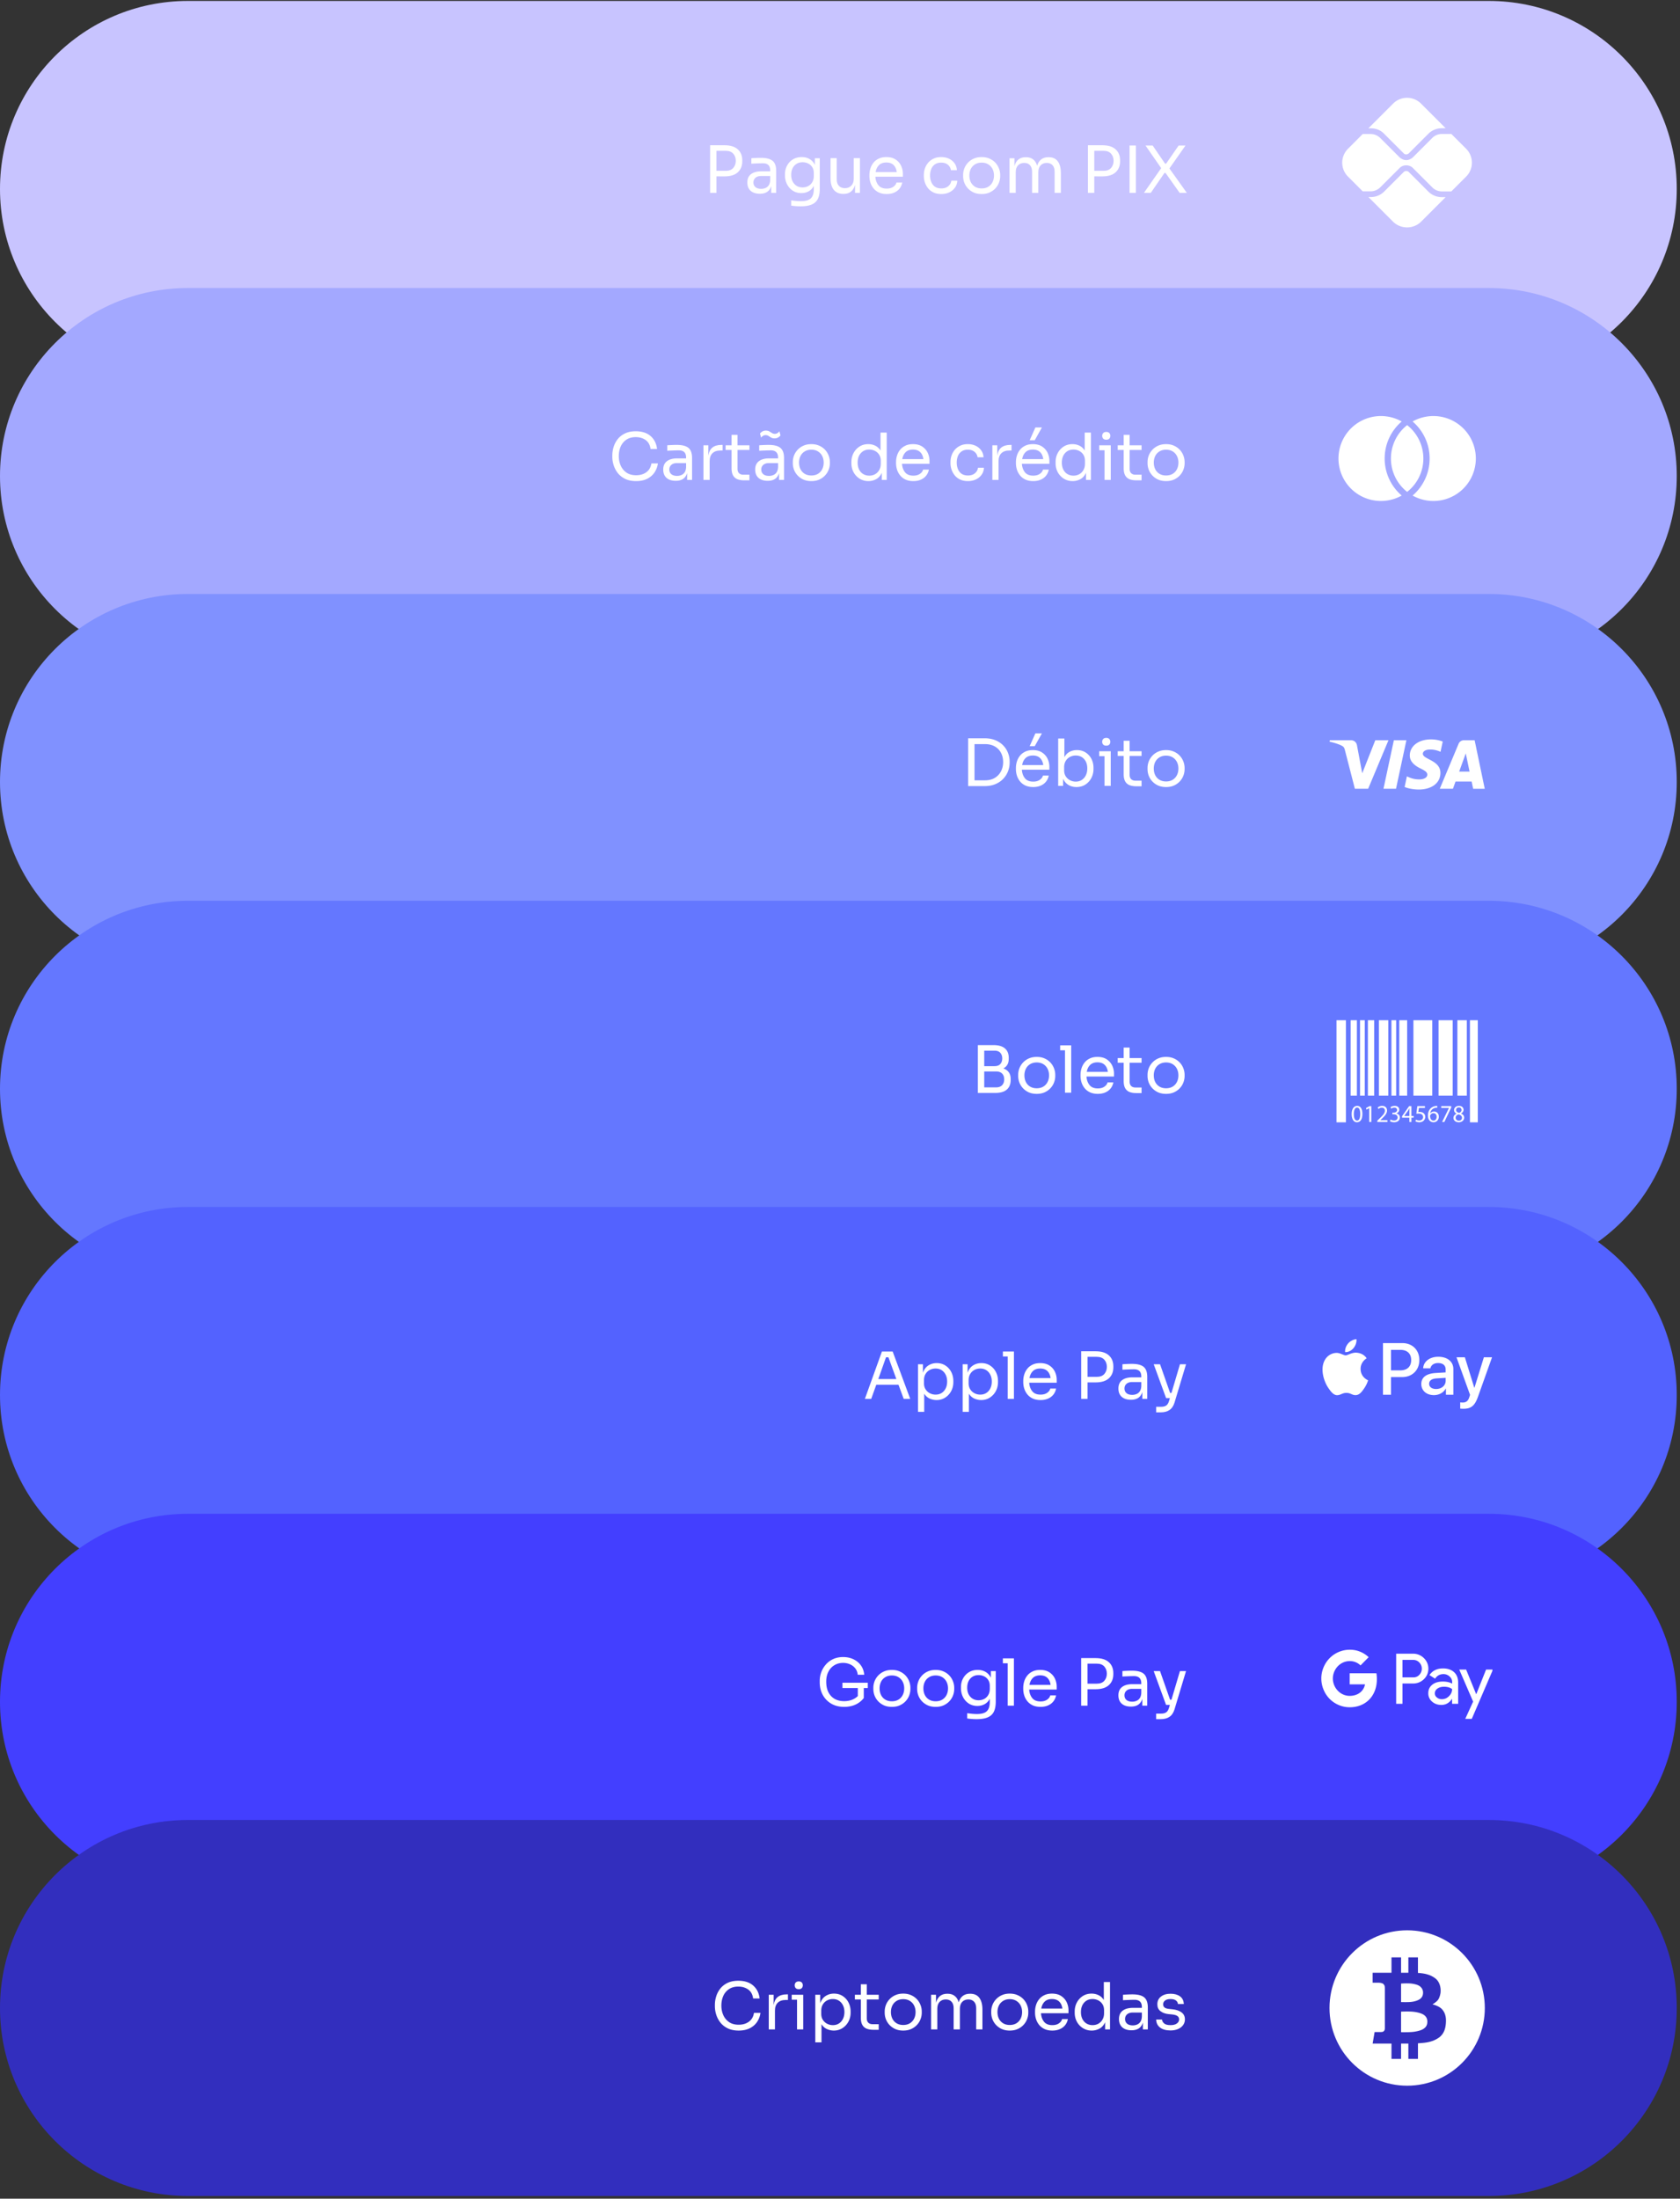
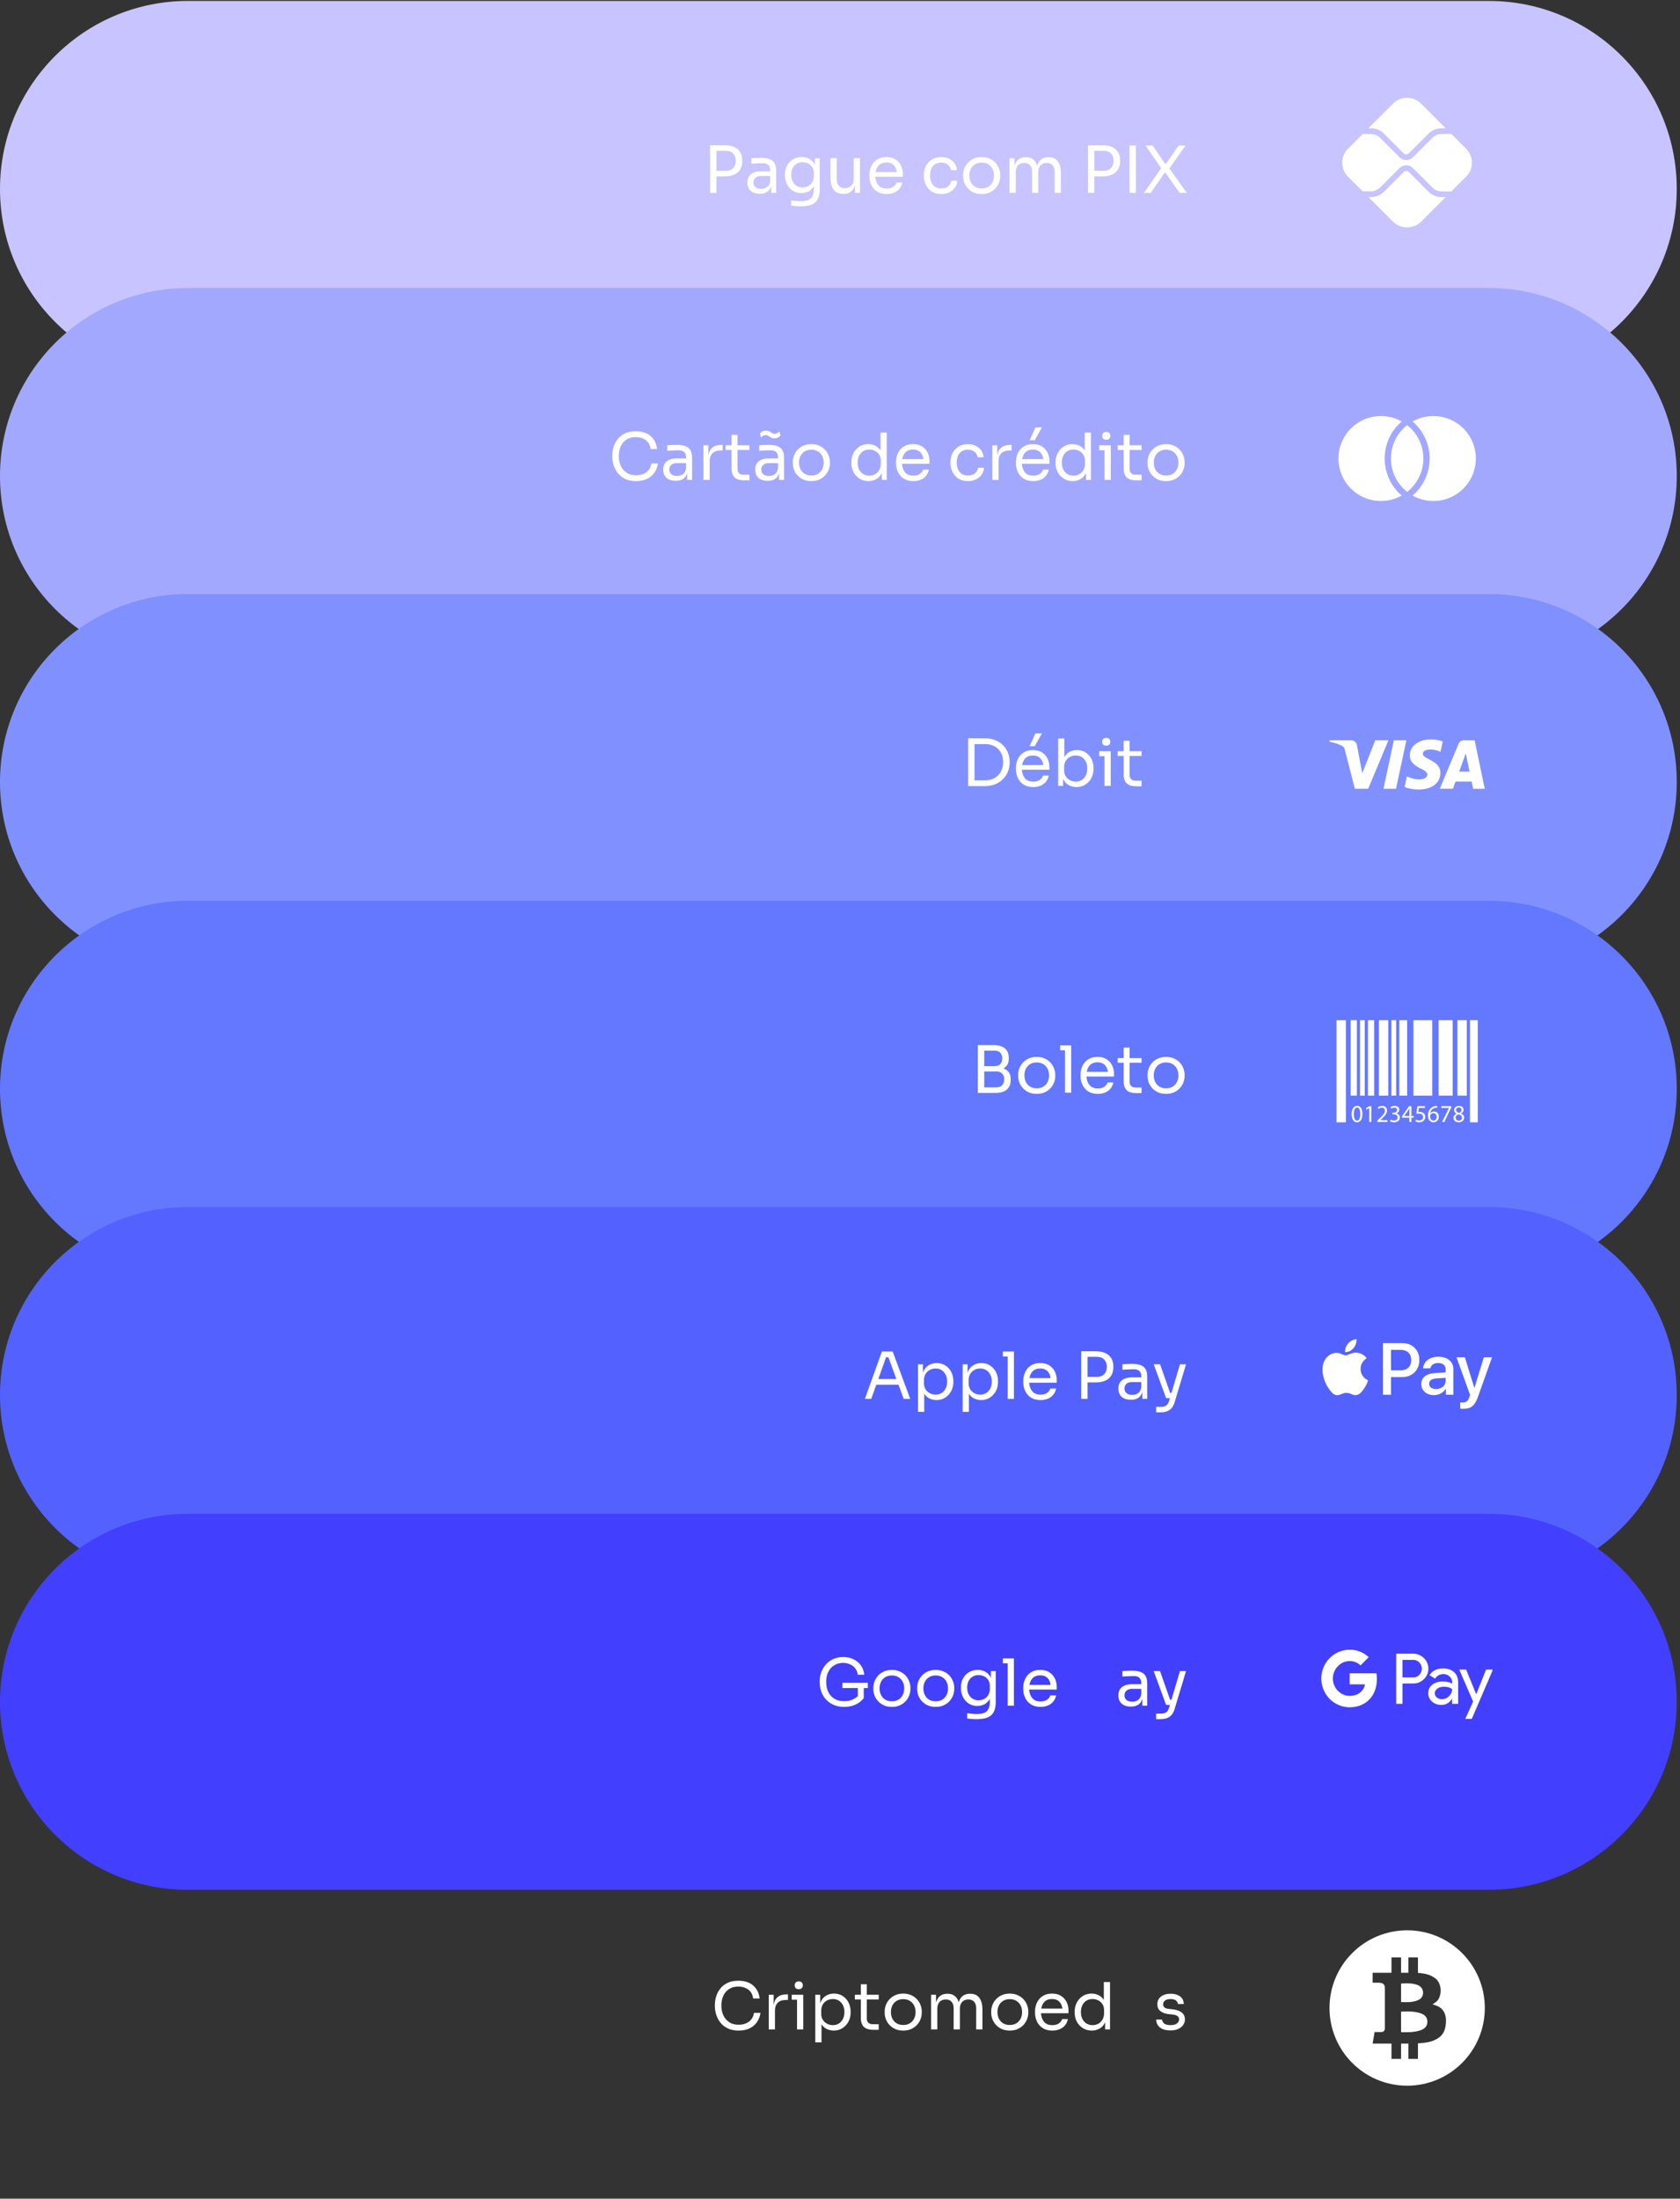
<svg xmlns="http://www.w3.org/2000/svg" width="863" height="1129" version="1.2" viewBox="0 0 647.25 846.75">
  <rect x="0" y="0" width="647.25" height="846.75" fill="#333333" stroke="none" />
  <defs>
    <clipPath id="a">
      <path d="M0 .363h646v144.813H0Zm0 0" />
    </clipPath>
    <clipPath id="b">
      <path d="M72.406.363h501.188C613.582.363 646 32.781 646 72.77c0 39.988-32.418 72.406-72.406 72.406H72.406C32.418 145.176 0 112.758 0 72.77 0 32.78 32.418.363 72.406.363Zm0 0" />
    </clipPath>
    <clipPath id="d">
      <path d="M0 .363h646v144.813H0Zm0 0" />
    </clipPath>
    <clipPath id="e">
      <path d="M72.406.363h501.188C613.582.363 646 32.781 646 72.77c0 39.988-32.418 72.406-72.406 72.406H72.406C32.418 145.176 0 112.758 0 72.77 0 32.78 32.418.363 72.406.363Zm0 0" />
    </clipPath>
    <clipPath id="c">
      <path d="M0 0h646v146H0z" />
    </clipPath>
    <clipPath id="f">
      <path d="M0 110.918h646V255.73H0Zm0 0" />
    </clipPath>
    <clipPath id="g">
      <path d="M72.406 110.918h501.188c39.988 0 72.406 32.418 72.406 72.406 0 39.988-32.418 72.406-72.406 72.406H72.406C32.418 255.73 0 223.313 0 183.324c0-39.988 32.418-72.406 72.406-72.406Zm0 0" />
    </clipPath>
    <clipPath id="i">
      <path d="M0 .918h646V145.73H0Zm0 0" />
    </clipPath>
    <clipPath id="j">
      <path d="M72.406.918h501.188C613.582.918 646 33.336 646 73.324c0 39.989-32.418 72.406-72.406 72.406H72.406C32.418 145.73 0 113.313 0 73.324 0 33.336 32.418.918 72.406.918Zm0 0" />
    </clipPath>
    <clipPath id="h">
      <path d="M0 0h646v146H0z" />
    </clipPath>
    <clipPath id="k">
      <path d="M0 228.746h646v144.809H0Zm0 0" />
    </clipPath>
    <clipPath id="l">
      <path d="M72.406 228.746h501.188c39.988 0 72.406 32.414 72.406 72.402 0 39.993-32.418 72.407-72.406 72.407H72.406C32.418 373.555 0 341.14 0 301.148c0-39.988 32.418-72.402 72.406-72.402Zm0 0" />
    </clipPath>
    <clipPath id="n">
      <path d="M0 .746h646v144.809H0Zm0 0" />
    </clipPath>
    <clipPath id="o">
      <path d="M72.406.746h501.188C613.582.746 646 33.16 646 73.148c0 39.993-32.418 72.407-72.406 72.407H72.406C32.418 145.555 0 113.14 0 73.148 0 33.16 32.418.746 72.406.746Zm0 0" />
    </clipPath>
    <clipPath id="m">
      <path d="M0 0h646v146H0z" />
    </clipPath>
    <clipPath id="p">
      <path d="M0 346.902h646v144.813H0Zm0 0" />
    </clipPath>
    <clipPath id="q">
      <path d="M72.406 346.902h501.188c39.988 0 72.406 32.418 72.406 72.407 0 39.988-32.418 72.406-72.406 72.406H72.406C32.418 491.715 0 459.297 0 419.309c0-39.989 32.418-72.407 72.406-72.407Zm0 0" />
    </clipPath>
    <clipPath id="s">
      <path d="M0 .902h646v144.813H0Zm0 0" />
    </clipPath>
    <clipPath id="t">
      <path d="M72.406.902h501.188C613.582.902 646 33.32 646 73.31c0 39.988-32.418 72.406-72.406 72.406H72.406C32.418 145.715 0 113.297 0 73.309 0 33.32 32.418.902 72.406.902Zm0 0" />
    </clipPath>
    <clipPath id="r">
      <path d="M0 0h646v146H0z" />
    </clipPath>
    <clipPath id="u">
      <path d="M0 464.82h646v144.813H0Zm0 0" />
    </clipPath>
    <clipPath id="v">
      <path d="M72.406 464.82h501.188c39.988 0 72.406 32.418 72.406 72.407 0 39.988-32.418 72.406-72.406 72.406H72.406C32.418 609.633 0 577.215 0 537.227c0-39.989 32.418-72.407 72.406-72.407Zm0 0" />
    </clipPath>
    <clipPath id="x">
      <path d="M0 .82h646v144.813H0Zm0 0" />
    </clipPath>
    <clipPath id="y">
      <path d="M72.406.82h501.188C613.582.82 646 33.238 646 73.227c0 39.988-32.418 72.406-72.406 72.406H72.406C32.418 145.633 0 113.215 0 73.227 0 33.238 32.418.82 72.406.82Zm0 0" />
    </clipPath>
    <clipPath id="w">
      <path d="M0 0h646v146H0z" />
    </clipPath>
    <clipPath id="z">
      <path d="M0 582.98h646v144.813H0Zm0 0" />
    </clipPath>
    <clipPath id="A">
      <path d="M72.406 582.98h501.188c39.988 0 72.406 32.418 72.406 72.407 0 39.988-32.418 72.406-72.406 72.406H72.406C32.418 727.793 0 695.375 0 655.387c0-39.989 32.418-72.407 72.406-72.407Zm0 0" />
    </clipPath>
    <clipPath id="C">
      <path d="M0 .98h646v144.813H0Zm0 0" />
    </clipPath>
    <clipPath id="D">
      <path d="M72.406.98h501.188C613.582.98 646 33.398 646 73.387c0 39.988-32.418 72.406-72.406 72.406H72.406C32.418 145.793 0 113.375 0 73.387 0 33.398 32.418.98 72.406.98Zm0 0" />
    </clipPath>
    <clipPath id="B">
      <path d="M0 0h646v146H0z" />
    </clipPath>
    <clipPath id="E">
      <path d="M0 700.898h646v144.809H0Zm0 0" />
    </clipPath>
    <clipPath id="F">
      <path d="M72.406 700.898h501.188c39.988 0 72.406 32.418 72.406 72.407 0 39.988-32.418 72.402-72.406 72.402H72.406C32.418 845.707 0 813.293 0 773.305c0-39.989 32.418-72.407 72.406-72.407Zm0 0" />
    </clipPath>
    <clipPath id="H">
      <path d="M0 .898h646v144.809H0Zm0 0" />
    </clipPath>
    <clipPath id="I">
-       <path d="M72.406.898h501.188C613.582.898 646 33.316 646 73.305c0 39.988-32.418 72.402-72.406 72.402H72.406C32.418 145.707 0 113.293 0 73.305 0 33.316 32.418.898 72.406.898Zm0 0" />
-     </clipPath>
+       </clipPath>
    <clipPath id="G">
      <path d="M0 0h646v146H0z" />
    </clipPath>
    <clipPath id="J">
      <path d="M512.223 284h59.93v21h-59.93Zm0 0" />
    </clipPath>
    <clipPath id="K">
      <path d="M509.063 635h65.921v27h-65.922Zm0 0" />
    </clipPath>
    <clipPath id="L">
      <path d="M509.156 515H575v28h-65.844Zm0 0" />
    </clipPath>
    <clipPath id="M">
      <path d="M517.113 37.668h50.196v50.191h-50.196Zm0 0" />
    </clipPath>
    <clipPath id="N">
      <path d="M514.906 392H519v41h-4.094Zm0 0" />
    </clipPath>
    <clipPath id="O">
      <path d="M566 392h3.594v41H566Zm0 0" />
    </clipPath>
    <clipPath id="P">
      <path d="M512.215 743.387h59.93v59.93h-59.93Zm0 0" />
    </clipPath>
  </defs>
  <g clip-path="url(#a)">
    <g clip-path="url(#b)">
      <g clip-path="url(#c)">
        <g clip-path="url(#d)">
          <g clip-path="url(#e)">
            <path d="M0 .363h645.996v144.813H0Zm0 0" style="stroke:none;fill-rule:nonzero;fill:#c8c4ff;fill-opacity:1" />
          </g>
        </g>
      </g>
    </g>
  </g>
  <g clip-path="url(#f)">
    <g clip-path="url(#g)">
      <g clip-path="url(#h)" transform="translate(0 110)">
        <g clip-path="url(#i)">
          <g clip-path="url(#j)">
            <path d="M0 .918h645.996V145.73H0Zm0 0" style="stroke:none;fill-rule:nonzero;fill:#a3a8ff;fill-opacity:1" />
          </g>
        </g>
      </g>
    </g>
  </g>
  <g clip-path="url(#k)">
    <g clip-path="url(#l)">
      <g clip-path="url(#m)" transform="translate(0 228)">
        <g clip-path="url(#n)">
          <g clip-path="url(#o)">
            <path d="M0 .746h645.996v144.809H0Zm0 0" style="stroke:none;fill-rule:nonzero;fill:#8091ff;fill-opacity:1" />
          </g>
        </g>
      </g>
    </g>
  </g>
  <g clip-path="url(#p)">
    <g clip-path="url(#q)">
      <g clip-path="url(#r)" transform="translate(0 346)">
        <g clip-path="url(#s)">
          <g clip-path="url(#t)">
            <path d="M0 .902h645.996v144.813H0Zm0 0" style="stroke:none;fill-rule:nonzero;fill:#6477ff;fill-opacity:1" />
          </g>
        </g>
      </g>
    </g>
  </g>
  <g clip-path="url(#u)">
    <g clip-path="url(#v)">
      <g clip-path="url(#w)" transform="translate(0 464)">
        <g clip-path="url(#x)">
          <g clip-path="url(#y)">
            <path d="M0 .82h645.996v144.813H0Zm0 0" style="stroke:none;fill-rule:nonzero;fill:#5362ff;fill-opacity:1" />
          </g>
        </g>
      </g>
    </g>
  </g>
  <g clip-path="url(#z)">
    <g clip-path="url(#A)">
      <g clip-path="url(#B)" transform="translate(0 582)">
        <g clip-path="url(#C)">
          <g clip-path="url(#D)">
            <path d="M0 .98h645.996v144.813H0Zm0 0" style="stroke:none;fill-rule:nonzero;fill:#433fff;fill-opacity:1" />
          </g>
        </g>
      </g>
    </g>
  </g>
  <g clip-path="url(#E)">
    <g clip-path="url(#F)">
      <g clip-path="url(#G)" transform="translate(0 700)">
        <g clip-path="url(#H)">
          <g clip-path="url(#I)">
            <path d="M0 .898h645.996v144.809H0Zm0 0" style="stroke:none;fill-rule:nonzero;fill:#322ebe;fill-opacity:1" />
          </g>
        </g>
      </g>
    </g>
  </g>
  <g clip-path="url(#J)">
    <path d="m534.93 285.086-7.828 18.68h-5.11l-3.847-14.907c-.239-.918-.442-1.254-1.153-1.644-1.164-.63-3.078-1.219-4.77-1.586l.118-.543h8.222c1.047 0 1.993.7 2.227 1.902l2.035 10.813 5.028-12.715Zm20.011 12.578c.024-4.93-6.816-5.195-6.765-7.402.011-.672.648-1.383 2.047-1.563.691-.094 2.601-.16 4.765.832l.848-3.957c-1.164-.426-2.66-.828-4.52-.828-4.777 0-8.136 2.54-8.168 6.176-.03 2.687 2.399 4.187 4.235 5.082 1.879.914 2.512 1.5 2.504 2.32-.012 1.254-1.504 1.805-2.89 1.828-2.43.04-3.84-.656-4.966-1.18l-.875 4.094c1.125.52 3.215.97 5.375.993 5.074 0 8.395-2.512 8.41-6.395m12.614 6.102h4.468l-3.898-18.68h-4.129a2.2 2.2 0 0 0-2.055 1.367l-7.246 17.313h5.07l1.008-2.79h6.2Zm-5.39-6.621 2.542-7.012 1.465 7.012Zm-20.33-12.06-4 18.68h-4.831l4-18.68Zm0 0" style="stroke:none;fill-rule:nonzero;fill:#fff;fill-opacity:1" />
  </g>
  <g clip-path="url(#K)">
    <path d="M519.988 644.406v4.262h5.899a5.118 5.118 0 0 1-.75 1.91 5.107 5.107 0 0 1-1.434 1.461c-.984.676-2.246 1.063-3.719 1.063-2.855 0-5.265-1.954-6.129-4.57a6.615 6.615 0 0 1 0-4.239c.864-2.629 3.274-4.582 6.13-4.582a5.741 5.741 0 0 1 2.257.41 5.708 5.708 0 0 1 1.926 1.25l3.129-3.164a10.367 10.367 0 0 0-3.375-2.152 10.346 10.346 0 0 0-3.934-.723 10.76 10.76 0 0 0-2.992.43 10.848 10.848 0 0 0-5.07 3.176 10.752 10.752 0 0 0-1.692 2.5 11.118 11.118 0 0 0-.875 7.523c.2.84.489 1.644.875 2.418v.016a10.885 10.885 0 0 0 6.762 5.668c.977.28 1.973.425 2.992.425 2.942 0 5.43-.984 7.23-2.676 2.067-1.921 3.247-4.769 3.247-8.156a13.585 13.585 0 0 0-.18-2.25Zm40.239-.414c-1.047-.969-2.473-1.46-4.278-1.46-2.32 0-4.066.863-5.219 2.57l2.157 1.37c.789-1.171 1.863-1.757 3.23-1.757a3.394 3.394 0 0 1 2.348.91c.668.578 1.004 1.309 1.004 2.191v.57c-.942-.523-2.125-.8-3.582-.8-1.696 0-3.063.402-4.078 1.215-1.02.816-1.532 1.894-1.532 3.261a4.103 4.103 0 0 0 .352 1.782 4.13 4.13 0 0 0 1.086 1.449c.957.863 2.172 1.293 3.597 1.293 1.684 0 3.02-.754 4.032-2.262h.101v1.832h2.336v-8.133c.008-1.71-.508-3.066-1.554-4.03Zm-1.989 9.23c-.754.766-1.668 1.153-2.746 1.153a2.882 2.882 0 0 1-1.894-.645c-.535-.406-.805-.945-.801-1.617 0-.722.332-1.324.984-1.8.653-.477 1.504-.723 2.489-.723 1.359-.016 2.425.293 3.183.906 0 1.047-.41 1.957-1.215 2.727Zm-9.676-14.675a5.765 5.765 0 0 0-4.187-1.684h-6.477v19.297h2.442v-7.816h4.031c1.652 0 3.05-.555 4.188-1.645.09-.094.18-.187.273-.277a5.74 5.74 0 0 0 .656-.871c.188-.313.348-.64.473-.98.125-.344.219-.696.277-1.055.059-.36.082-.723.067-1.09a5.584 5.584 0 0 0-1.032-3.059 5.697 5.697 0 0 0-.71-.824Zm-1.714 6.433c-.653.696-1.457 1.028-2.41 1h-4.098v-6.738h4.097a3.18 3.18 0 0 1 2.336.953c.317.313.559.676.735 1.086.176.414.265.84.273 1.29a3.41 3.41 0 0 1-.933 2.402Zm25.695-2.02-3.777 9.477h-.047l-3.867-9.476h-2.653l5.352 12.351-3.035 6.649h2.515l8.164-19Zm0 0" style="stroke:none;fill-rule:nonzero;fill:#fff;fill-opacity:1" />
  </g>
  <g clip-path="url(#L)">
    <path d="M521.46 519.184c-.765.906-1.987 1.62-3.214 1.52-.152-1.227.45-2.532 1.156-3.329.766-.926 2.102-1.59 3.192-1.64.125 1.265-.375 2.519-1.133 3.449m1.113 1.754c-1.777-.102-3.297 1.011-4.133 1.011-.855 0-2.14-.96-3.55-.93-1.825.032-3.52 1.063-4.45 2.704-1.918 3.297-.5 8.164 1.36 10.847.906 1.325 1.988 2.785 3.418 2.735 1.355-.051 1.886-.88 3.52-.88 1.64 0 2.12.88 3.55.856 1.48-.027 2.406-1.324 3.316-2.652a11.6 11.6 0 0 0 1.48-3.05c-.03-.032-2.858-1.11-2.89-4.376-.027-2.734 2.235-4.031 2.336-4.113-1.273-1.899-3.261-2.102-3.957-2.153m10.242-3.695v19.887h3.094v-6.793h4.274c3.91 0 6.644-2.684 6.644-6.563 0-3.875-2.695-6.53-6.539-6.53Zm3.094 2.606h3.563c2.683 0 4.21 1.425 4.21 3.937 0 2.508-1.527 3.957-4.222 3.957h-3.55Zm16.55 17.433c1.938 0 3.735-.976 4.552-2.539h.058v2.387h2.86v-9.895c0-2.867-2.297-4.726-5.828-4.726-3.274 0-5.704 1.879-5.793 4.449h2.785c.234-1.223 1.367-2.031 2.918-2.031 1.886 0 2.949.879 2.949 2.5v1.101l-3.86.235c-3.581.215-5.519 1.683-5.519 4.234.012 2.574 2.012 4.285 4.879 4.285Zm.837-2.355c-1.645 0-2.695-.797-2.695-2 0-1.254 1.011-1.98 2.937-2.09l3.43-.215v1.121c0 1.86-1.582 3.184-3.672 3.184Zm10.457 7.613c3.012 0 4.43-1.152 5.664-4.633l5.418-15.203h-3.145l-3.632 11.742H568l-3.633-11.742h-3.226l5.226 14.477-.285.879c-.469 1.488-1.234 2.07-2.602 2.07-.246 0-.714-.031-.91-.05v2.386c.184.043.95.074 1.184.074Zm0 0" style="stroke:none;fill-rule:nonzero;fill:#fff;fill-opacity:1" />
  </g>
  <path d="M542.129 163.719a16.44 16.44 0 0 1 4.605 5.71 16.38 16.38 0 0 1 1.227 10.813 16.18 16.18 0 0 1-1.23 3.48 16.081 16.081 0 0 1-1.977 3.114 16.323 16.323 0 0 1-2.625 2.594 16.348 16.348 0 0 1-4.606-5.707 16.38 16.38 0 0 1 0-14.297 16.348 16.348 0 0 1 4.605-5.707Zm-2.094-1.399a18.482 18.482 0 0 0-2.773 2.942 18.546 18.546 0 0 0-2.078 3.468 18.655 18.655 0 0 0-1.715 7.852 18.655 18.655 0 0 0 1.715 7.848 18.66 18.66 0 0 0 4.848 6.41c-.31.172-.626.336-.946.488a15.328 15.328 0 0 1-1.973.793c-.34.11-.68.211-1.023.297-.344.09-.692.168-1.04.23a15.873 15.873 0 0 1-2.112.258c-.352.02-.708.028-1.063.028a15.99 15.99 0 0 1-1.063-.047 15.933 15.933 0 0 1-1.058-.114 15.405 15.405 0 0 1-2.082-.43 20.5 20.5 0 0 1-1.016-.316 18.05 18.05 0 0 1-.996-.382c-.324-.137-.648-.29-.965-.446a18.14 18.14 0 0 1-.937-.508c-.305-.18-.606-.37-.899-.566-.293-.2-.582-.41-.863-.625-.277-.219-.55-.445-.816-.68a17.092 17.092 0 0 1-1.5-1.512c-.23-.269-.457-.542-.672-.824a16.658 16.658 0 0 1-.613-.87 14.39 14.39 0 0 1-.56-.903 16.766 16.766 0 0 1-.938-1.914 16.75 16.75 0 0 1-.37-.996 15.32 15.32 0 0 1-.547-2.055c-.07-.348-.128-.7-.171-1.05a15.915 15.915 0 0 1-.106-3.188c.024-.352.059-.707.106-1.059a15.893 15.893 0 0 1 .414-2.086 15.29 15.29 0 0 1 .68-2.015c.132-.328.28-.653.437-.97a16.59 16.59 0 0 1 1.676-2.715 16.724 16.724 0 0 1 2.168-2.335c.265-.234.539-.46.82-.676a16.516 16.516 0 0 1 2.7-1.7 16.1 16.1 0 0 1 1.96-.827 14.59 14.59 0 0 1 1.016-.316c.34-.094.687-.176 1.035-.25.347-.07.695-.13 1.047-.18a15.933 15.933 0 0 1 2.12-.156 16.5 16.5 0 0 1 1.067.023c.352.024.707.055 1.059.098.351.043.703.097 1.05.164.348.062.696.14 1.04.23a16.045 16.045 0 0 1 3.941 1.582Zm4.192 28.52a18.457 18.457 0 0 0 2.77-2.942 18.588 18.588 0 0 0 2.077-3.468 18.655 18.655 0 0 0 1.715-7.848 18.543 18.543 0 0 0-.43-4.02 18.758 18.758 0 0 0-6.137-10.242c.31-.175.622-.34.942-.492.32-.152.645-.297.977-.43a16.88 16.88 0 0 1 2.02-.66c.343-.09.69-.168 1.038-.23.348-.067.7-.121 1.051-.164.355-.043.707-.074 1.063-.098.355-.02.707-.027 1.062-.023a15.991 15.991 0 0 1 2.121.156c.352.05.703.11 1.05.18a16.029 16.029 0 0 1 3.043.95 15.435 15.435 0 0 1 1.903.952c.305.18.606.367.903.566.293.2.578.407.859.625a15.06 15.06 0 0 1 1.594 1.41c.25.25.492.512.726.778.23.27.457.543.672.824.215.285.418.574.617.867a16.59 16.59 0 0 1 1.059 1.848c.156.316.3.64.433.969.137.328.262.66.375.996a15.863 15.863 0 0 1 .547 2.055c.07.351.13.699.176 1.05.043.352.078.707.102 1.059a16.205 16.205 0 0 1 0 2.129 15.909 15.909 0 0 1-.516 3.144 15.289 15.289 0 0 1-.68 2.016c-.132.332-.28.652-.433.973a16.655 16.655 0 0 1-1.059 1.843c-.195.297-.402.586-.617.871a16.725 16.725 0 0 1-2.168 2.336c-.266.235-.539.461-.82.68-.282.215-.567.426-.864.625-.293.195-.593.387-.898.566a16.657 16.657 0 0 1-2.895 1.336c-.335.114-.675.22-1.015.317a15.948 15.948 0 0 1-2.086.43c-.352.05-.703.085-1.059.113a15.99 15.99 0 0 1-1.062.047c-.356 0-.707-.008-1.063-.028a15.895 15.895 0 0 1-2.113-.258 13.39 13.39 0 0 1-1.039-.23 15.23 15.23 0 0 1-1.02-.297 14.5 14.5 0 0 1-1-.363 16.495 16.495 0 0 1-1.918-.918Zm0 0" style="stroke:none;fill-rule:nonzero;fill:#fff;fill-opacity:1" />
  <g clip-path="url(#M)">
    <path d="M540.8 66.246c.528-.527 1.438-.527 1.966 0l7.523 7.524a7.284 7.284 0 0 0 5.188 2.152h1.476l-9.488 9.488c-2.961 2.883-7.77 2.883-10.73 0l-9.528-9.52h.91a7.297 7.297 0 0 0 5.188-2.148Zm1.966-7.191c-.625.539-1.43.547-1.965 0l-7.496-7.492c-1.387-1.477-3.235-2.153-5.188-2.153h-.91l9.52-9.52c2.968-2.964 7.777-2.964 10.738 0l9.496 9.493h-1.484a7.3 7.3 0 0 0-5.188 2.148Zm-14.649-7.446c1.348 0 2.59.547 3.625 1.508l7.496 7.492c.703.618 1.621 1.055 2.551 1.055.918 0 1.836-.437 2.54-1.055l7.523-7.523a5.187 5.187 0 0 1 3.625-1.496h3.683l5.695 5.7a7.587 7.587 0 0 1 0 10.726l-5.695 5.695h-3.683a5.16 5.16 0 0 1-3.625-1.504l-7.524-7.523c-1.36-1.36-3.734-1.36-5.09.011l-7.496 7.485c-1.035.957-2.277 1.504-3.625 1.504h-3.11l-5.667-5.668a7.58 7.58 0 0 1 0-10.727l5.668-5.68Zm0 0" style="stroke:none;fill-rule:nonzero;fill:#fff;fill-opacity:1" />
  </g>
  <g clip-path="url(#N)">
    <path d="M514.906 392.906h3.63v39.317h-3.63Zm0 0" style="stroke:none;fill-rule:nonzero;fill:#fff;fill-opacity:1" />
  </g>
  <path d="M520.352 392.906h2.418v29.035h-2.418Zm6.652 0h2.422v29.035h-2.422Zm4.234 0h3.63v29.035h-3.63Zm-7.258 0h1.817v29.035h-1.817Zm12.098 0h1.817v29.035h-1.817Zm12.301 0h-3.832v29.035h7.258v-29.035Zm-9.277 0h3.027v29.035h-3.027Zm22.382 0h3.63v29.035h-3.63Zm-4.031 0h-3.226v29.035h5.441v-29.035Zm0 0" style="stroke:none;fill-rule:nonzero;fill:#fff;fill-opacity:1" />
  <g clip-path="url(#O)">
    <path d="M566.324 392.906h3.024v39.317h-3.024Zm0 0" style="stroke:none;fill-rule:nonzero;fill:#fff;fill-opacity:1" />
  </g>
  <path d="M524.883 428.977c0 2.07-.766 3.214-2.117 3.214-1.188 0-1.996-1.117-2.012-3.128 0-2.043.879-3.168 2.117-3.168 1.281 0 2.012 1.144 2.012 3.082Zm-3.305.093c0 1.582.485 2.48 1.235 2.48.843 0 1.246-.98 1.246-2.534 0-1.5-.383-2.485-1.235-2.485-.722 0-1.246.88-1.246 2.54Zm5.949-2.304h-.02l-1.058.57-.16-.625 1.332-.715h.703v6.09h-.797Zm3.113 5.32v-.504l.645-.629c1.555-1.48 2.258-2.265 2.27-3.183 0-.622-.301-1.192-1.211-1.192-.551 0-1.012.281-1.293.516l-.262-.582a2.682 2.682 0 0 1 1.727-.617c1.308 0 1.863.898 1.863 1.77 0 1.124-.817 2.034-2.102 3.269l-.484.449v.02h2.734v.683Zm5.098-.946c.235.15.778.383 1.348.383 1.062 0 1.387-.671 1.379-1.18-.008-.85-.778-1.218-1.574-1.218h-.461v-.617h.46c.598 0 1.36-.309 1.36-1.031 0-.485-.309-.918-1.07-.918-.489 0-.953.218-1.22.406l-.214-.602c.32-.234.938-.468 1.594-.468 1.2 0 1.742.714 1.742 1.453 0 .629-.375 1.16-1.125 1.433v.02c.75.148 1.36.71 1.36 1.562 0 .973-.758 1.828-2.22 1.828-.683 0-1.284-.214-1.585-.414Zm7.254.946v-1.656h-2.828v-.543l2.715-3.89h.89v3.784h.852v.649h-.851v1.656Zm0-2.305v-2.031c0-.32.008-.637.028-.957h-.028a15.14 15.14 0 0 1-.508.898l-1.488 2.075v.015Zm5.988-3.09h-2.324l-.234 1.567c.14-.02.273-.04.496-.04.469 0 .937.102 1.312.329.477.27.872.797.872 1.562 0 1.192-.946 2.082-2.266 2.082-.668 0-1.227-.187-1.52-.375l.207-.628a2.7 2.7 0 0 0 1.301.34c.778 0 1.446-.508 1.446-1.325-.012-.785-.536-1.348-1.754-1.348-.344 0-.618.04-.844.067l.394-2.926h2.914Zm4.743-.113a2.98 2.98 0 0 0-.618.04c-1.293.214-1.976 1.16-2.117 2.163h.028c.289-.386.797-.703 1.472-.703 1.074 0 1.836.777 1.836 1.969 0 1.113-.761 2.144-2.023 2.144-1.305 0-2.156-1.011-2.156-2.597 0-1.2.43-2.145 1.03-2.742.505-.497 1.18-.809 1.95-.903.242-.035.45-.043.598-.043Zm-.235 3.512c0-.871-.496-1.395-1.254-1.395-.496 0-.957.309-1.18.75a.676.676 0 0 0-.093.364c.02 1.003.476 1.746 1.34 1.746.71 0 1.187-.594 1.187-1.465Zm5.614-4.094v.543l-2.649 5.547h-.855l2.644-5.387v-.02h-2.98v-.683Zm.875 4.547c0-.77.46-1.313 1.207-1.633l-.008-.027c-.676-.317-.965-.844-.965-1.367 0-.965.816-1.621 1.883-1.621 1.18 0 1.77.738 1.77 1.5 0 .515-.255 1.066-1 1.421v.028c.757.3 1.226.836 1.226 1.574 0 1.059-.91 1.773-2.07 1.773-1.274 0-2.043-.761-2.043-1.648Zm3.28-.04c0-.741-.519-1.097-1.339-1.331-.715.207-1.098.676-1.098 1.258-.027.617.442 1.16 1.22 1.16.737 0 1.218-.457 1.218-1.086Zm-2.269-3.046c0 .61.461.938 1.16 1.125.528-.176.93-.55.93-1.105 0-.485-.289-.993-1.031-.993-.684 0-1.059.45-1.059.973Zm-12.972 348.18c-.688-.348-2.227-.813-4.055-.934-1.828-.121-4.176 0-4.176 0v7.922s2.453.05 4.09-.07c1.64-.121 3.332-.535 4.176-1 .844-.47 1.863-1.192 1.863-3.004 0-1.813-1.207-2.57-1.898-2.914Zm-5.156-4.61c1.343-.05 2.777-.359 3.812-.93 1.035-.57 1.621-1.468 1.586-2.812-.035-1.347-.93-2.484-2.45-2.953-1.519-.465-2.535-.5-3.69-.516a27.203 27.203 0 0 0-2.333.086v7.125s1.727.055 3.074 0Zm0 0" style="stroke:none;fill-rule:nonzero;fill:#fff;fill-opacity:1" />
  <g clip-path="url(#P)">
    <path d="M542.133 743.387c-16.524 0-29.918 13.394-29.918 29.918 0 16.523 13.394 29.922 29.918 29.922 16.523 0 29.918-13.399 29.918-29.922 0-16.524-13.395-29.918-29.918-29.918Zm12.183 41.36c-2.226 1.554-4.609 1.827-5.66 1.964-.52.07-1.41.14-2.363.2v5.995h-3.695v-5.898h-2.813v5.898h-3.691v-5.898h-7.262l.758-4.438h2.207c.742 0 1.055-.066 1.363-.36.313-.296.38-.741.38-1.105v-15.28c0-.958-.08-1.216-.517-1.708-.441-.492-1.476-.554-2.058-.554h-2.137v-3.836h7.266v-5.918h3.691v5.918h2.813v-5.918h3.691v5.988c2.754.172 4.805.695 6.594 2.02 2.312 1.706 2.191 4.675 2.137 5.382-.051.707-.36 2.07-.98 2.95-.622.878-2.142 1.761-2.142 1.761s1.793.38 3.055 1.328c1.258.95 2.192 2.621 2.137 5.07-.05 2.454-.55 4.883-2.774 6.438Zm0 0" style="stroke:none;fill-rule:nonzero;fill:#fff;fill-opacity:1" />
  </g>
  <g style="fill:#fff;fill-opacity:1">
    <path d="M2.64 0v-18.328h5.58c2.226 0 3.922.523 5.078 1.562 1.156 1.043 1.734 2.453 1.734 4.235v.39c0 1.774-.578 3.184-1.734 4.235-1.156 1.043-2.852 1.562-5.078 1.562H5.094V0Zm6.032-16.188H5.094v7.704h3.578c1.281 0 2.242-.368 2.89-1.11.645-.75.97-1.66.97-2.734 0-1.102-.325-2.02-.97-2.75-.648-.738-1.609-1.11-2.89-1.11Zm0 0" style="stroke:none" transform="translate(270.942 74.27)" />
  </g>
  <g style="fill:#fff;fill-opacity:1">
    <path d="M6 .344c-1.523 0-2.71-.375-3.563-1.125C1.583-1.54 1.157-2.613 1.157-4c0-1.414.472-2.484 1.421-3.203.945-.727 2.285-1.094 4.016-1.094h3.375v-.312c0-1.852-.934-2.782-2.797-2.782-.774 0-1.574.024-2.406.063-.836.031-1.524.062-2.063.094v-2.094c.531-.05 1.125-.086 1.781-.11a39.491 39.491 0 0 1 1.875-.046c2.051 0 3.547.375 4.485 1.125.945.75 1.422 2.058 1.422 3.921V0h-1.907v-2.64C9.766-.649 8.313.343 6 .343Zm.484-1.89c.57 0 1.114-.102 1.625-.313a2.77 2.77 0 0 0 1.282-1.047c.343-.489.535-1.164.578-2.031v-1.547H6.484c-.96 0-1.699.234-2.218.703C3.754-5.321 3.5-4.727 3.5-4c0 .742.254 1.336.766 1.781.52.45 1.257.672 2.218.672Zm0 0" style="stroke:none" transform="translate(286.77 74.27)" />
  </g>
  <g style="fill:#fff;fill-opacity:1">
    <path d="M7.344 5.188c-1.25 0-2.465-.09-3.64-.266V2.89c.593.082 1.218.156 1.874.218.656.063 1.274.094 1.86.094 1.832 0 3.117-.375 3.859-1.125.738-.742 1.11-1.922 1.11-3.547v-1.203c-.5.938-1.173 1.637-2.016 2.094-.836.45-1.762.672-2.782.672-1.242 0-2.34-.305-3.296-.922a6.46 6.46 0 0 1-2.22-2.485c-.53-1.039-.796-2.175-.796-3.406v-.453c0-1.238.273-2.36.828-3.36.55-1 1.305-1.788 2.266-2.374.968-.582 2.082-.875 3.343-.875 1.164 0 2.188.261 3.063.781.875.512 1.547 1.258 2.015 2.234v-2.562h1.891v11.75c0 1.601-.246 2.898-.734 3.89-.492.989-1.274 1.711-2.344 2.172-1.074.47-2.5.704-4.281.704Zm.718-7.282c.801 0 1.532-.172 2.188-.515a3.963 3.963 0 0 0 1.563-1.516c.394-.664.593-1.453.593-2.36V-7.64c0-.894-.203-1.648-.61-2.265a3.842 3.842 0 0 0-1.593-1.406 4.795 4.795 0 0 0-2.11-.47c-1.312 0-2.374.446-3.187 1.329-.804.875-1.203 2.047-1.203 3.515 0 1.481.41 2.657 1.235 3.532.82.875 1.863 1.312 3.125 1.312Zm0 0" style="stroke:none" transform="translate(301.127 74.27)" />
  </g>
  <g style="fill:#fff;fill-opacity:1">
    <path d="M6.922.406c-1.586 0-2.805-.515-3.656-1.547C2.422-2.18 2-3.676 2-5.625v-7.734h2.39v8.218c0 1.043.282 1.86.844 2.454.57.593 1.344.89 2.313.89.988 0 1.8-.316 2.437-.953.633-.645.954-1.523.954-2.64v-7.97h2.39V0h-1.89v-3.078c-.305 1.137-.825 2-1.563 2.594-.73.593-1.684.89-2.86.89Zm0 0" style="stroke:none" transform="translate(317.98 74.27)" />
  </g>
  <g style="fill:#fff;fill-opacity:1">
    <path d="M7.969.453c-1.168 0-2.18-.2-3.032-.594-.843-.406-1.53-.937-2.062-1.593a6.69 6.69 0 0 1-1.188-2.204 8.189 8.189 0 0 1-.39-2.5v-.453c0-.863.129-1.703.39-2.515a6.688 6.688 0 0 1 1.188-2.219c.531-.656 1.207-1.176 2.031-1.563.82-.394 1.79-.593 2.907-.593 1.445 0 2.64.312 3.578.937.945.625 1.648 1.43 2.109 2.406a7.35 7.35 0 0 1 .688 3.141v1.078H3.594c.082 1.313.472 2.407 1.172 3.282.695.867 1.765 1.296 3.203 1.296 1.039 0 1.89-.234 2.547-.703.664-.469 1.062-1.008 1.187-1.625h2.25C13.672-2.582 13-1.5 11.938-.719 10.874.062 9.55.453 7.967.453Zm-.157-12.14c-1.199 0-2.14.34-2.828 1.015-.68.68-1.105 1.563-1.28 2.656h8.124c-.148-1.132-.555-2.03-1.219-2.687-.668-.656-1.601-.985-2.796-.985Zm0 0" style="stroke:none" transform="translate(333.66 74.27)" />
  </g>
  <g style="fill:#fff;fill-opacity:1">
    <path d="M8.016.453c-1.149 0-2.141-.2-2.985-.594-.843-.406-1.543-.941-2.093-1.609a7.413 7.413 0 0 1-1.235-2.234 7.725 7.725 0 0 1-.406-2.454v-.453c0-.851.133-1.687.406-2.5a6.85 6.85 0 0 1 1.25-2.203 6.253 6.253 0 0 1 2.094-1.578c.832-.406 1.805-.61 2.922-.61 1.113 0 2.113.212 3 .626a5.42 5.42 0 0 1 2.156 1.765c.54.75.844 1.641.906 2.672h-2.297a3.225 3.225 0 0 0-1.156-2.078c-.648-.562-1.515-.844-2.61-.844-.948 0-1.741.22-2.374.657a3.857 3.857 0 0 0-1.422 1.765c-.313.75-.469 1.602-.469 2.547 0 .918.156 1.758.469 2.516.312.761.785 1.36 1.422 1.797.644.437 1.453.656 2.422.656 1.113 0 2.007-.285 2.687-.86.688-.57 1.082-1.28 1.188-2.124h2.296c-.054 1.042-.359 1.949-.921 2.718-.555.762-1.282 1.356-2.188 1.782-.906.425-1.93.64-3.062.64Zm0 0" style="stroke:none" transform="translate(354.631 74.27)" />
  </g>
  <g style="fill:#fff;fill-opacity:1">
    <path d="M8.438.453c-1.168 0-2.196-.2-3.079-.594a7.127 7.127 0 0 1-2.234-1.593A6.848 6.848 0 0 1 1.75-3.938a7.135 7.135 0 0 1-.453-2.5v-.453c0-.851.156-1.691.469-2.515.32-.82.789-1.563 1.406-2.219a6.75 6.75 0 0 1 2.234-1.563c.883-.394 1.895-.593 3.032-.593 1.132 0 2.14.199 3.015.594a6.776 6.776 0 0 1 2.25 1.562 6.747 6.747 0 0 1 1.39 2.219c.321.824.485 1.664.485 2.515v.454c0 .843-.156 1.68-.469 2.5a6.59 6.59 0 0 1-1.375 2.203c-.605.656-1.351 1.187-2.234 1.593-.875.395-1.898.594-3.063.594Zm0-2.156c1 0 1.851-.219 2.562-.656a4.336 4.336 0 0 0 1.625-1.782c.375-.75.563-1.593.563-2.53 0-.946-.196-1.798-.579-2.548a4.362 4.362 0 0 0-1.64-1.765c-.711-.438-1.555-.657-2.531-.657-.97 0-1.813.22-2.532.657a4.31 4.31 0 0 0-1.64 1.765c-.375.75-.563 1.602-.563 2.547 0 .938.18 1.781.547 2.531a4.31 4.31 0 0 0 1.625 1.782c.707.437 1.563.656 2.563.656Zm0 0" style="stroke:none" transform="translate(369.762 74.27)" />
  </g>
  <g style="fill:#fff;fill-opacity:1">
    <path d="M2.297 0v-13.328h1.89v3.062c.29-1.113.797-1.968 1.516-2.562.727-.602 1.676-.906 2.844-.906h.094c1.132 0 2.054.289 2.765.859.719.563 1.227 1.375 1.531 2.438.313-1.063.829-1.876 1.547-2.438.727-.57 1.66-.86 2.797-.86h.094c1.582 0 2.758.54 3.531 1.61.782 1.074 1.172 2.578 1.172 4.516V0h-2.406v-8.14c0-1.083-.266-1.915-.797-2.5-.531-.594-1.273-.891-2.219-.891-.98 0-1.773.312-2.375.937-.594.625-.89 1.496-.89 2.61V0h-2.407v-8.14c0-1.083-.265-1.915-.796-2.5-.532-.594-1.274-.891-2.22-.891-.991 0-1.788.312-2.39.937-.594.625-.89 1.496-.89 2.61V0Zm0 0" style="stroke:none" transform="translate(386.64 74.27)" />
  </g>
  <g style="fill:#fff;fill-opacity:1">
    <path d="M2.64 0v-18.328h5.58c2.226 0 3.922.523 5.078 1.562 1.156 1.043 1.734 2.453 1.734 4.235v.39c0 1.774-.578 3.184-1.734 4.235-1.156 1.043-2.852 1.562-5.078 1.562H5.094V0Zm6.032-16.188H5.094v7.704h3.578c1.281 0 2.242-.368 2.89-1.11.645-.75.97-1.66.97-2.734 0-1.102-.325-2.02-.97-2.75-.648-.738-1.609-1.11-2.89-1.11Zm0 0" style="stroke:none" transform="translate(416.5 74.27)" />
  </g>
  <g style="fill:#fff;fill-opacity:1">
    <path d="M2.703 0v-18.234h2.438V0Zm0 0" style="stroke:none" transform="translate(432.479 74.27)" />
  </g>
  <g style="fill:#fff;fill-opacity:1">
    <path d="m.406 0 6.64-9.516L1-18.234h2.766l4.78 7h.392l4.843-7h2.64L10.22-9.391 16.922 0h-2.766L8.72-7.672h-.406L3.046 0Zm0 0" style="stroke:none" transform="translate(440.319 74.27)" />
  </g>
  <g style="fill:#fff;fill-opacity:1">
    <path d="M10.563.453c-1.668 0-3.09-.293-4.266-.875-1.168-.582-2.11-1.336-2.828-2.265A9.535 9.535 0 0 1 1.89-5.72a10.762 10.762 0 0 1-.5-3.172v-.546c0-1.102.171-2.204.515-3.297a9.212 9.212 0 0 1 1.578-2.985c.72-.906 1.649-1.633 2.797-2.187 1.157-.551 2.532-.828 4.125-.828 2.438 0 4.36.625 5.766 1.875 1.406 1.242 2.223 2.89 2.453 4.953h-2.5c-.21-1.551-.844-2.703-1.906-3.453-1.055-.75-2.324-1.125-3.813-1.125-1.43 0-2.633.336-3.61 1a6.114 6.114 0 0 0-2.187 2.64c-.48 1.106-.718 2.34-.718 3.703 0 1.305.242 2.512.734 3.625a6.4 6.4 0 0 0 2.234 2.704c.989.68 2.223 1.015 3.704 1.015 1.562 0 2.874-.39 3.937-1.172 1.07-.781 1.723-1.91 1.953-3.39h2.5a8.218 8.218 0 0 1-1.265 3.421c-.68 1.032-1.61 1.856-2.797 2.47-1.188.613-2.633.921-4.329.921Zm0 0" style="stroke:none" transform="translate(234.515 184.824)" />
  </g>
  <g style="fill:#fff;fill-opacity:1">
    <path d="M6 .344c-1.523 0-2.71-.375-3.563-1.125C1.583-1.54 1.157-2.613 1.157-4c0-1.414.472-2.484 1.421-3.203.945-.727 2.285-1.094 4.016-1.094h3.375v-.312c0-1.852-.934-2.782-2.797-2.782-.774 0-1.574.024-2.406.063-.836.031-1.524.062-2.063.094v-2.094c.531-.05 1.125-.086 1.781-.11a39.491 39.491 0 0 1 1.875-.046c2.051 0 3.547.375 4.485 1.125.945.75 1.422 2.058 1.422 3.921V0h-1.907v-2.64C9.766-.649 8.313.343 6 .343Zm.484-1.89c.57 0 1.114-.102 1.625-.313a2.77 2.77 0 0 0 1.282-1.047c.343-.489.535-1.164.578-2.031v-1.547H6.484c-.96 0-1.699.234-2.218.703C3.754-5.321 3.5-4.727 3.5-4c0 .742.254 1.336.766 1.781.52.45 1.257.672 2.218.672Zm0 0" style="stroke:none" transform="translate(254.364 184.824)" />
  </g>
  <g style="fill:#fff;fill-opacity:1">
    <path d="M2.297 0v-13.328h1.89v3.984c.208-1.426.735-2.472 1.579-3.14.851-.664 2.007-1 3.468-1h.454v2.156h-.844c-1.336 0-2.36.355-3.078 1.062-.72.7-1.079 1.715-1.079 3.047V0Zm0 0" style="stroke:none" transform="translate(268.72 184.824)" />
  </g>
  <g style="fill:#fff;fill-opacity:1">
    <path d="M7.484.156c-.992 0-1.851-.14-2.578-.422A3.3 3.3 0 0 1 3.22-1.734c-.387-.688-.578-1.625-.578-2.813v-6.984H.344v-1.797H2.64v-4.047h2.296v4.047H9.53v1.797H4.937v7.281c0 .719.196 1.277.594 1.672.395.387.946.578 1.657.578H9.53V.156Zm0 0" style="stroke:none" transform="translate(279.206 184.824)" />
  </g>
  <g style="fill:#fff;fill-opacity:1">
    <path d="M6 .344c-1.523 0-2.71-.375-3.563-1.125C1.583-1.54 1.157-2.613 1.157-4c0-1.414.472-2.484 1.421-3.203.945-.727 2.285-1.094 4.016-1.094h3.375v-.312c0-1.852-.934-2.782-2.797-2.782-.774 0-1.574.024-2.406.063-.836.031-1.524.062-2.063.094v-2.094c.531-.05 1.125-.086 1.781-.11a39.491 39.491 0 0 1 1.875-.046c2.051 0 3.547.375 4.485 1.125.945.75 1.422 2.058 1.422 3.921V0h-1.907v-2.64C9.766-.649 8.313.343 6 .343Zm.484-1.89c.57 0 1.114-.102 1.625-.313a2.77 2.77 0 0 0 1.282-1.047c.343-.489.535-1.164.578-2.031v-1.547H6.484c-.96 0-1.699.234-2.218.703C3.754-5.321 3.5-4.727 3.5-4c0 .742.254 1.336.766 1.781.52.45 1.257.672 2.218.672ZM8.656-16c-.554 0-1.008-.102-1.36-.313a21.79 21.79 0 0 1-1.015-.625c-.312-.207-.687-.312-1.125-.312-.343 0-.664.09-.953.266a2.597 2.597 0 0 0-.781.703l-.406-1.594c.25-.32.562-.586.937-.797.375-.219.8-.328 1.281-.328.551 0 1.004.105 1.36.313.363.21.707.417 1.031.625.32.21.691.312 1.11.312.35 0 .675-.086.968-.266.3-.175.567-.414.797-.718l.406 1.609c-.25.313-.57.578-.953.797-.387.219-.82.328-1.297.328Zm0 0" style="stroke:none" transform="translate(289.792 184.824)" />
  </g>
  <g style="fill:#fff;fill-opacity:1">
    <path d="M8.438.453c-1.168 0-2.196-.2-3.079-.594a7.127 7.127 0 0 1-2.234-1.593A6.848 6.848 0 0 1 1.75-3.938a7.135 7.135 0 0 1-.453-2.5v-.453c0-.851.156-1.691.469-2.515.32-.82.789-1.563 1.406-2.219a6.75 6.75 0 0 1 2.234-1.563c.883-.394 1.895-.593 3.032-.593 1.132 0 2.14.199 3.015.594a6.776 6.776 0 0 1 2.25 1.562 6.747 6.747 0 0 1 1.39 2.219c.321.824.485 1.664.485 2.515v.454c0 .843-.156 1.68-.469 2.5a6.59 6.59 0 0 1-1.375 2.203c-.605.656-1.351 1.187-2.234 1.593-.875.395-1.898.594-3.063.594Zm0-2.156c1 0 1.851-.219 2.562-.656a4.336 4.336 0 0 0 1.625-1.782c.375-.75.563-1.593.563-2.53 0-.946-.196-1.798-.579-2.548a4.362 4.362 0 0 0-1.64-1.765c-.711-.438-1.555-.657-2.531-.657-.97 0-1.813.22-2.532.657a4.31 4.31 0 0 0-1.64 1.765c-.375.75-.563 1.602-.563 2.547 0 .938.18 1.781.547 2.531a4.31 4.31 0 0 0 1.625 1.782c.707.437 1.563.656 2.563.656Zm0 0" style="stroke:none" transform="translate(304.148 184.824)" />
  </g>
  <g style="fill:#fff;fill-opacity:1">
    <path d="M7.86.453c-1.262 0-2.387-.308-3.376-.922a6.575 6.575 0 0 1-2.343-2.484c-.563-1.04-.844-2.203-.844-3.485v-.453c0-1.257.273-2.41.828-3.453a6.605 6.605 0 0 1 2.281-2.5c.977-.625 2.11-.937 3.39-.937.977 0 1.88.203 2.704.61.82.398 1.492 1.015 2.016 1.858v-6.921h2.39V0h-1.89v-2.75c-.524 1.137-1.246 1.953-2.172 2.453-.918.5-1.914.75-2.985.75Zm.327-2.094c.813 0 1.551-.18 2.22-.546A4.218 4.218 0 0 0 12-3.782c.406-.688.61-1.5.61-2.438v-1.14c0-.914-.204-1.692-.61-2.329a4.074 4.074 0 0 0-1.625-1.484 4.812 4.812 0 0 0-2.203-.515c-1.336 0-2.414.46-3.235 1.374-.824.918-1.234 2.133-1.234 3.641 0 1.024.188 1.914.563 2.672.382.75.914 1.336 1.593 1.75.688.406 1.461.61 2.329.61Zm0 0" style="stroke:none" transform="translate(326.719 184.824)" />
  </g>
  <g style="fill:#fff;fill-opacity:1">
    <path d="M7.969.453c-1.168 0-2.18-.2-3.032-.594-.843-.406-1.53-.937-2.062-1.593a6.69 6.69 0 0 1-1.188-2.204 8.189 8.189 0 0 1-.39-2.5v-.453c0-.863.129-1.703.39-2.515a6.688 6.688 0 0 1 1.188-2.219c.531-.656 1.207-1.176 2.031-1.563.82-.394 1.79-.593 2.907-.593 1.445 0 2.64.312 3.578.937.945.625 1.648 1.43 2.109 2.406a7.35 7.35 0 0 1 .688 3.141v1.078H3.594c.082 1.313.472 2.407 1.172 3.282.695.867 1.765 1.296 3.203 1.296 1.039 0 1.89-.234 2.547-.703.664-.469 1.062-1.008 1.187-1.625h2.25C13.672-2.582 13-1.5 11.938-.719 10.874.062 9.55.453 7.967.453Zm-.157-12.14c-1.199 0-2.14.34-2.828 1.015-.68.68-1.105 1.563-1.28 2.656h8.124c-.148-1.132-.555-2.03-1.219-2.687-.668-.656-1.601-.985-2.796-.985Zm0 0" style="stroke:none" transform="translate(343.921 184.824)" />
  </g>
  <g style="fill:#fff;fill-opacity:1">
    <path d="M8.016.453c-1.149 0-2.141-.2-2.985-.594-.843-.406-1.543-.941-2.093-1.609a7.413 7.413 0 0 1-1.235-2.234 7.725 7.725 0 0 1-.406-2.454v-.453c0-.851.133-1.687.406-2.5a6.85 6.85 0 0 1 1.25-2.203 6.253 6.253 0 0 1 2.094-1.578c.832-.406 1.805-.61 2.922-.61 1.113 0 2.113.212 3 .626a5.42 5.42 0 0 1 2.156 1.765c.54.75.844 1.641.906 2.672h-2.297a3.225 3.225 0 0 0-1.156-2.078c-.648-.562-1.515-.844-2.61-.844-.948 0-1.741.22-2.374.657a3.857 3.857 0 0 0-1.422 1.765c-.313.75-.469 1.602-.469 2.547 0 .918.156 1.758.469 2.516.312.761.785 1.36 1.422 1.797.644.437 1.453.656 2.422.656 1.113 0 2.007-.285 2.687-.86.688-.57 1.082-1.28 1.188-2.124h2.296c-.054 1.042-.359 1.949-.921 2.718-.555.762-1.282 1.356-2.188 1.782-.906.425-1.93.64-3.062.64Zm0 0" style="stroke:none" transform="translate(364.893 184.824)" />
  </g>
  <g style="fill:#fff;fill-opacity:1">
    <path d="M2.297 0v-13.328h1.89v3.984c.208-1.426.735-2.472 1.579-3.14.851-.664 2.007-1 3.468-1h.454v2.156h-.844c-1.336 0-2.36.355-3.078 1.062-.72.7-1.079 1.715-1.079 3.047V0Zm0 0" style="stroke:none" transform="translate(380.023 184.824)" />
  </g>
  <g style="fill:#fff;fill-opacity:1">
    <path d="M7.969.453c-1.168 0-2.18-.2-3.032-.594-.843-.406-1.53-.937-2.062-1.593a6.69 6.69 0 0 1-1.188-2.204 8.189 8.189 0 0 1-.39-2.5v-.453c0-.863.129-1.703.39-2.515a6.688 6.688 0 0 1 1.188-2.219c.531-.656 1.207-1.176 2.031-1.563.82-.394 1.79-.593 2.907-.593 1.445 0 2.64.312 3.578.937.945.625 1.648 1.43 2.109 2.406a7.35 7.35 0 0 1 .688 3.141v1.078H3.594c.082 1.313.472 2.407 1.172 3.282.695.867 1.765 1.296 3.203 1.296 1.039 0 1.89-.234 2.547-.703.664-.469 1.062-1.008 1.187-1.625h2.25C13.672-2.582 13-1.5 11.938-.719 10.874.062 9.55.453 7.967.453Zm-.157-12.14c-1.199 0-2.14.34-2.828 1.015-.68.68-1.105 1.563-1.28 2.656h8.124c-.148-1.132-.555-2.03-1.219-2.687-.668-.656-1.601-.985-2.796-.985Zm-1.218-3.594 2.203-4.938h2.515L8.547-15.28Zm0 0" style="stroke:none" transform="translate(390.11 184.824)" />
  </g>
  <g style="fill:#fff;fill-opacity:1">
    <path d="M7.86.453c-1.262 0-2.387-.308-3.376-.922a6.575 6.575 0 0 1-2.343-2.484c-.563-1.04-.844-2.203-.844-3.485v-.453c0-1.257.273-2.41.828-3.453a6.605 6.605 0 0 1 2.281-2.5c.977-.625 2.11-.937 3.39-.937.977 0 1.88.203 2.704.61.82.398 1.492 1.015 2.016 1.858v-6.921h2.39V0h-1.89v-2.75c-.524 1.137-1.246 1.953-2.172 2.453-.918.5-1.914.75-2.985.75Zm.327-2.094c.813 0 1.551-.18 2.22-.546A4.218 4.218 0 0 0 12-3.782c.406-.688.61-1.5.61-2.438v-1.14c0-.914-.204-1.692-.61-2.329a4.074 4.074 0 0 0-1.625-1.484 4.812 4.812 0 0 0-2.203-.515c-1.336 0-2.414.46-3.235 1.374-.824.918-1.234 2.133-1.234 3.641 0 1.024.188 1.914.563 2.672.382.75.914 1.336 1.593 1.75.688.406 1.461.61 2.329.61Zm0 0" style="stroke:none" transform="translate(405.39 184.824)" />
  </g>
  <g style="fill:#fff;fill-opacity:1">
    <path d="M3.625-15.484c-.531 0-.93-.141-1.188-.422-.261-.281-.39-.64-.39-1.078 0-.426.129-.782.39-1.063.258-.289.657-.437 1.188-.437.531 0 .922.148 1.172.437.258.281.39.637.39 1.063 0 .437-.132.797-.39 1.078-.25.281-.64.422-1.172.422ZM2.953 0v-11.438H.906v-1.89h4.438V0Zm0 0" style="stroke:none" transform="translate(422.592 184.824)" />
  </g>
  <g style="fill:#fff;fill-opacity:1">
    <path d="M7.484.156c-.992 0-1.851-.14-2.578-.422A3.3 3.3 0 0 1 3.22-1.734c-.387-.688-.578-1.625-.578-2.813v-6.984H.344v-1.797H2.64v-4.047h2.296v4.047H9.53v1.797H4.937v7.281c0 .719.196 1.277.594 1.672.395.387.946.578 1.657.578H9.53V.156Zm0 0" style="stroke:none" transform="translate(430.282 184.824)" />
  </g>
  <g style="fill:#fff;fill-opacity:1">
    <path d="M8.438.453c-1.168 0-2.196-.2-3.079-.594a7.127 7.127 0 0 1-2.234-1.593A6.848 6.848 0 0 1 1.75-3.938a7.135 7.135 0 0 1-.453-2.5v-.453c0-.851.156-1.691.469-2.515.32-.82.789-1.563 1.406-2.219a6.75 6.75 0 0 1 2.234-1.563c.883-.394 1.895-.593 3.032-.593 1.132 0 2.14.199 3.015.594a6.776 6.776 0 0 1 2.25 1.562 6.747 6.747 0 0 1 1.39 2.219c.321.824.485 1.664.485 2.515v.454c0 .843-.156 1.68-.469 2.5a6.59 6.59 0 0 1-1.375 2.203c-.605.656-1.351 1.187-2.234 1.593-.875.395-1.898.594-3.063.594Zm0-2.156c1 0 1.851-.219 2.562-.656a4.336 4.336 0 0 0 1.625-1.782c.375-.75.563-1.593.563-2.53 0-.946-.196-1.798-.579-2.548a4.362 4.362 0 0 0-1.64-1.765c-.711-.438-1.555-.657-2.531-.657-.97 0-1.813.22-2.532.657a4.31 4.31 0 0 0-1.64 1.765c-.375.75-.563 1.602-.563 2.547 0 .938.18 1.781.547 2.531a4.31 4.31 0 0 0 1.625 1.782c.707.437 1.563.656 2.563.656Zm0 0" style="stroke:none" transform="translate(440.818 184.824)" />
  </g>
  <g style="fill:#fff;fill-opacity:1">
    <path d="M2.64.094v-18.422h6.25c1.645 0 3.07.258 4.282.765 1.219.512 2.226 1.196 3.031 2.047a8.443 8.443 0 0 1 1.813 2.875 8.928 8.928 0 0 1 .609 3.235v.547a8.984 8.984 0 0 1-.61 3.203 8.582 8.582 0 0 1-1.812 2.89c-.805.868-1.812 1.559-3.031 2.079-1.211.523-2.637.78-4.281.78Zm6.5-16.172H5.095v13.937H9.14c1.457 0 2.707-.304 3.75-.921a6.325 6.325 0 0 0 2.39-2.516c.563-1.063.844-2.25.844-3.563 0-1.363-.281-2.566-.844-3.609a5.984 5.984 0 0 0-2.39-2.438c-1.043-.593-2.293-.89-3.75-.89Zm0 0" style="stroke:none" transform="translate(370.354 302.648)" />
  </g>
  <g style="fill:#fff;fill-opacity:1">
    <path d="M7.969.453c-1.168 0-2.18-.2-3.032-.594-.843-.406-1.53-.937-2.062-1.593a6.69 6.69 0 0 1-1.188-2.204 8.189 8.189 0 0 1-.39-2.5v-.453c0-.863.129-1.703.39-2.515a6.688 6.688 0 0 1 1.188-2.219c.531-.656 1.207-1.176 2.031-1.563.82-.394 1.79-.593 2.907-.593 1.445 0 2.64.312 3.578.937.945.625 1.648 1.43 2.109 2.406a7.35 7.35 0 0 1 .688 3.141v1.078H3.594c.082 1.313.472 2.407 1.172 3.282.695.867 1.765 1.296 3.203 1.296 1.039 0 1.89-.234 2.547-.703.664-.469 1.062-1.008 1.187-1.625h2.25C13.672-2.582 13-1.5 11.938-.719 10.874.062 9.55.453 7.967.453Zm-.157-12.14c-1.199 0-2.14.34-2.828 1.015-.68.68-1.105 1.563-1.28 2.656h8.124c-.148-1.132-.555-2.03-1.219-2.687-.668-.656-1.601-.985-2.796-.985Zm-1.218-3.594 2.203-4.938h2.515L8.547-15.28Zm0 0" style="stroke:none" transform="translate(390.103 302.648)" />
  </g>
  <g style="fill:#fff;fill-opacity:1">
    <path d="M9.344.453c-1.188 0-2.23-.277-3.125-.828-.887-.55-1.563-1.344-2.032-2.375V0h-1.89v-18.234h2.39v7.203c.5-.938 1.172-1.63 2.016-2.078.852-.446 1.797-.672 2.828-.672 1.281 0 2.395.308 3.344.922a6.338 6.338 0 0 1 2.234 2.468c.532 1.032.797 2.184.797 3.454v.453c0 1.242-.277 2.39-.828 3.453A6.646 6.646 0 0 1 12.781-.5c-.98.633-2.125.953-3.437.953ZM9.063-1.64c.894 0 1.675-.218 2.343-.656a4.404 4.404 0 0 0 1.547-1.781c.375-.758.563-1.64.563-2.64 0-1.5-.414-2.704-1.235-3.61-.812-.906-1.886-1.36-3.219-1.36a4.71 4.71 0 0 0-2.234.547 4.068 4.068 0 0 0-1.625 1.547c-.406.668-.61 1.477-.61 2.422v1.156c0 .918.208 1.7.626 2.344a4.21 4.21 0 0 0 1.64 1.5 4.727 4.727 0 0 0 2.204.531Zm0 0" style="stroke:none" transform="translate(405.383 302.648)" />
  </g>
  <g style="fill:#fff;fill-opacity:1">
    <path d="M3.625-15.484c-.531 0-.93-.141-1.188-.422-.261-.281-.39-.64-.39-1.078 0-.426.129-.782.39-1.063.258-.289.657-.437 1.188-.437.531 0 .922.148 1.172.437.258.281.39.637.39 1.063 0 .437-.132.797-.39 1.078-.25.281-.64.422-1.172.422ZM2.953 0v-11.438H.906v-1.89h4.438V0Zm0 0" style="stroke:none" transform="translate(422.585 302.648)" />
  </g>
  <g style="fill:#fff;fill-opacity:1">
    <path d="M7.484.156c-.992 0-1.851-.14-2.578-.422A3.3 3.3 0 0 1 3.22-1.734c-.387-.688-.578-1.625-.578-2.813v-6.984H.344v-1.797H2.64v-4.047h2.296v4.047H9.53v1.797H4.937v7.281c0 .719.196 1.277.594 1.672.395.387.946.578 1.657.578H9.53V.156Zm0 0" style="stroke:none" transform="translate(430.275 302.648)" />
  </g>
  <g style="fill:#fff;fill-opacity:1">
-     <path d="M8.438.453c-1.168 0-2.196-.2-3.079-.594a7.127 7.127 0 0 1-2.234-1.593A6.848 6.848 0 0 1 1.75-3.938a7.135 7.135 0 0 1-.453-2.5v-.453c0-.851.156-1.691.469-2.515.32-.82.789-1.563 1.406-2.219a6.75 6.75 0 0 1 2.234-1.563c.883-.394 1.895-.593 3.032-.593 1.132 0 2.14.199 3.015.594a6.776 6.776 0 0 1 2.25 1.562 6.747 6.747 0 0 1 1.39 2.219c.321.824.485 1.664.485 2.515v.454c0 .843-.156 1.68-.469 2.5a6.59 6.59 0 0 1-1.375 2.203c-.605.656-1.351 1.187-2.234 1.593-.875.395-1.898.594-3.063.594Zm0-2.156c1 0 1.851-.219 2.562-.656a4.336 4.336 0 0 0 1.625-1.782c.375-.75.563-1.593.563-2.53 0-.946-.196-1.798-.579-2.548a4.362 4.362 0 0 0-1.64-1.765c-.711-.438-1.555-.657-2.531-.657-.97 0-1.813.22-2.532.657a4.31 4.31 0 0 0-1.64 1.765c-.375.75-.563 1.602-.563 2.547 0 .938.18 1.781.547 2.531a4.31 4.31 0 0 0 1.625 1.782c.707.437 1.563.656 2.563.656Zm0 0" style="stroke:none" transform="translate(440.811 302.648)" />
-   </g>
+     </g>
  <g style="fill:#fff;fill-opacity:1">
    <path d="M2.64.094v-18.422h5.954c1.988 0 3.472.422 4.453 1.265.988.836 1.484 2.043 1.484 3.625v.36c0 .95-.183 1.726-.547 2.328a3.704 3.704 0 0 1-1.53 1.406c.874.305 1.562.781 2.062 1.438.507.656.765 1.543.765 2.656v.36c0 1.593-.496 2.824-1.484 3.687-.98.867-2.465 1.297-4.453 1.297Zm6.376-16.282H5.094v5.97h3.922c1.03 0 1.789-.274 2.28-.829.49-.562.735-1.273.735-2.14 0-.876-.246-1.594-.734-2.157-.492-.562-1.25-.844-2.281-.844Zm.671 8.016H5.095v6.125h4.593c.977 0 1.739-.273 2.282-.828.539-.563.812-1.313.812-2.25 0-.945-.265-1.691-.797-2.234-.53-.54-1.296-.813-2.296-.813Zm0 0" style="stroke:none" transform="translate(374.1 420.808)" />
  </g>
  <g style="fill:#fff;fill-opacity:1">
    <path d="M8.438.453c-1.168 0-2.196-.2-3.079-.594a7.127 7.127 0 0 1-2.234-1.593A6.848 6.848 0 0 1 1.75-3.938a7.135 7.135 0 0 1-.453-2.5v-.453c0-.851.156-1.691.469-2.515.32-.82.789-1.563 1.406-2.219a6.75 6.75 0 0 1 2.234-1.563c.883-.394 1.895-.593 3.032-.593 1.132 0 2.14.199 3.015.594a6.776 6.776 0 0 1 2.25 1.562 6.747 6.747 0 0 1 1.39 2.219c.321.824.485 1.664.485 2.515v.454c0 .843-.156 1.68-.469 2.5a6.59 6.59 0 0 1-1.375 2.203c-.605.656-1.351 1.187-2.234 1.593-.875.395-1.898.594-3.063.594Zm0-2.156c1 0 1.851-.219 2.562-.656a4.336 4.336 0 0 0 1.625-1.782c.375-.75.563-1.593.563-2.53 0-.946-.196-1.798-.579-2.548a4.362 4.362 0 0 0-1.64-1.765c-.711-.438-1.555-.657-2.531-.657-.97 0-1.813.22-2.532.657a4.31 4.31 0 0 0-1.64 1.765c-.375.75-.563 1.602-.563 2.547 0 .938.18 1.781.547 2.531a4.31 4.31 0 0 0 1.625 1.782c.707.437 1.563.656 2.563.656Zm0 0" style="stroke:none" transform="translate(390.977 420.808)" />
  </g>
  <g style="fill:#fff;fill-opacity:1">
    <path d="M2.453 0v-16.328H.593v-1.906h4.25V0Zm0 0" style="stroke:none" transform="translate(407.855 420.808)" />
  </g>
  <g style="fill:#fff;fill-opacity:1">
    <path d="M7.969.453c-1.168 0-2.18-.2-3.032-.594-.843-.406-1.53-.937-2.062-1.593a6.69 6.69 0 0 1-1.188-2.204 8.189 8.189 0 0 1-.39-2.5v-.453c0-.863.129-1.703.39-2.515a6.688 6.688 0 0 1 1.188-2.219c.531-.656 1.207-1.176 2.031-1.563.82-.394 1.79-.593 2.907-.593 1.445 0 2.64.312 3.578.937.945.625 1.648 1.43 2.109 2.406a7.35 7.35 0 0 1 .688 3.141v1.078H3.594c.082 1.313.472 2.407 1.172 3.282.695.867 1.765 1.296 3.203 1.296 1.039 0 1.89-.234 2.547-.703.664-.469 1.062-1.008 1.187-1.625h2.25C13.672-2.582 13-1.5 11.938-.719 10.874.062 9.55.453 7.967.453Zm-.157-12.14c-1.199 0-2.14.34-2.828 1.015-.68.68-1.105 1.563-1.28 2.656h8.124c-.148-1.132-.555-2.03-1.219-2.687-.668-.656-1.601-.985-2.796-.985Zm0 0" style="stroke:none" transform="translate(414.996 420.808)" />
  </g>
  <g style="fill:#fff;fill-opacity:1">
    <path d="M7.484.156c-.992 0-1.851-.14-2.578-.422A3.3 3.3 0 0 1 3.22-1.734c-.387-.688-.578-1.625-.578-2.813v-6.984H.344v-1.797H2.64v-4.047h2.296v4.047H9.53v1.797H4.937v7.281c0 .719.196 1.277.594 1.672.395.387.946.578 1.657.578H9.53V.156Zm0 0" style="stroke:none" transform="translate(430.275 420.808)" />
  </g>
  <g style="fill:#fff;fill-opacity:1">
    <path d="M8.438.453c-1.168 0-2.196-.2-3.079-.594a7.127 7.127 0 0 1-2.234-1.593A6.848 6.848 0 0 1 1.75-3.938a7.135 7.135 0 0 1-.453-2.5v-.453c0-.851.156-1.691.469-2.515.32-.82.789-1.563 1.406-2.219a6.75 6.75 0 0 1 2.234-1.563c.883-.394 1.895-.593 3.032-.593 1.132 0 2.14.199 3.015.594a6.776 6.776 0 0 1 2.25 1.562 6.747 6.747 0 0 1 1.39 2.219c.321.824.485 1.664.485 2.515v.454c0 .843-.156 1.68-.469 2.5a6.59 6.59 0 0 1-1.375 2.203c-.605.656-1.351 1.187-2.234 1.593-.875.395-1.898.594-3.063.594Zm0-2.156c1 0 1.851-.219 2.562-.656a4.336 4.336 0 0 0 1.625-1.782c.375-.75.563-1.593.563-2.53 0-.946-.196-1.798-.579-2.548a4.362 4.362 0 0 0-1.64-1.765c-.711-.438-1.555-.657-2.531-.657-.97 0-1.813.22-2.532.657a4.31 4.31 0 0 0-1.64 1.765c-.375.75-.563 1.602-.563 2.547 0 .938.18 1.781.547 2.531a4.31 4.31 0 0 0 1.625 1.782c.707.437 1.563.656 2.563.656Zm0 0" style="stroke:none" transform="translate(440.812 420.808)" />
  </g>
  <g style="fill:#fff;fill-opacity:1">
    <path d="m.703 0 6.563-18.234h4.14L18.172 0h-2.516l-2-5.438H5.094L3.14 0Zm5.172-7.64h6.953l-3.062-8.391h-.922Zm0 0" style="stroke:none" transform="translate(332.51 538.725)" />
  </g>
  <g style="fill:#fff;fill-opacity:1">
    <path d="M2.297 5v-18.328h1.89v3.265c.458-1.28 1.16-2.218 2.11-2.812.945-.602 2.008-.906 3.187-.906 1.301 0 2.43.32 3.391.953a6.426 6.426 0 0 1 2.234 2.5c.532 1.043.797 2.187.797 3.437v.454c0 1.25-.277 2.398-.828 3.437a6.73 6.73 0 0 1-2.297 2.5c-.969.633-2.086.953-3.344.953a6.418 6.418 0 0 1-2.656-.578C5.938-.508 5.238-1.133 4.688-2v7Zm6.765-6.64c.895 0 1.676-.212 2.344-.641.664-.426 1.18-1.016 1.547-1.766.375-.758.563-1.633.563-2.625 0-1-.188-1.867-.563-2.61a4.31 4.31 0 0 0-1.547-1.765c-.668-.426-1.449-.64-2.344-.64-.804 0-1.546.183-2.234.546a4.068 4.068 0 0 0-1.625 1.547c-.406.668-.61 1.477-.61 2.422v1.156c0 .918.208 1.7.626 2.344a4.21 4.21 0 0 0 1.64 1.5 4.727 4.727 0 0 0 2.204.531Zm0 0" style="stroke:none" transform="translate(351.386 538.725)" />
  </g>
  <g style="fill:#fff;fill-opacity:1">
    <path d="M2.297 5v-18.328h1.89v3.265c.458-1.28 1.16-2.218 2.11-2.812.945-.602 2.008-.906 3.187-.906 1.301 0 2.43.32 3.391.953a6.426 6.426 0 0 1 2.234 2.5c.532 1.043.797 2.187.797 3.437v.454c0 1.25-.277 2.398-.828 3.437a6.73 6.73 0 0 1-2.297 2.5c-.969.633-2.086.953-3.344.953a6.418 6.418 0 0 1-2.656-.578C5.938-.508 5.238-1.133 4.688-2v7Zm6.765-6.64c.895 0 1.676-.212 2.344-.641.664-.426 1.18-1.016 1.547-1.766.375-.758.563-1.633.563-2.625 0-1-.188-1.867-.563-2.61a4.31 4.31 0 0 0-1.547-1.765c-.668-.426-1.449-.64-2.344-.64-.804 0-1.546.183-2.234.546a4.068 4.068 0 0 0-1.625 1.547c-.406.668-.61 1.477-.61 2.422v1.156c0 .918.208 1.7.626 2.344a4.21 4.21 0 0 0 1.64 1.5 4.727 4.727 0 0 0 2.204.531Zm0 0" style="stroke:none" transform="translate(368.588 538.725)" />
  </g>
  <g style="fill:#fff;fill-opacity:1">
    <path d="M2.453 0v-16.328H.593v-1.906h4.25V0Zm0 0" style="stroke:none" transform="translate(385.79 538.725)" />
  </g>
  <g style="fill:#fff;fill-opacity:1">
    <path d="M7.969.453c-1.168 0-2.18-.2-3.032-.594-.843-.406-1.53-.937-2.062-1.593a6.69 6.69 0 0 1-1.188-2.204 8.189 8.189 0 0 1-.39-2.5v-.453c0-.863.129-1.703.39-2.515a6.688 6.688 0 0 1 1.188-2.219c.531-.656 1.207-1.176 2.031-1.563.82-.394 1.79-.593 2.907-.593 1.445 0 2.64.312 3.578.937.945.625 1.648 1.43 2.109 2.406a7.35 7.35 0 0 1 .688 3.141v1.078H3.594c.082 1.313.472 2.407 1.172 3.282.695.867 1.765 1.296 3.203 1.296 1.039 0 1.89-.234 2.547-.703.664-.469 1.062-1.008 1.187-1.625h2.25C13.672-2.582 13-1.5 11.938-.719 10.874.062 9.55.453 7.967.453Zm-.157-12.14c-1.199 0-2.14.34-2.828 1.015-.68.68-1.105 1.563-1.28 2.656h8.124c-.148-1.132-.555-2.03-1.219-2.687-.668-.656-1.601-.985-2.796-.985Zm0 0" style="stroke:none" transform="translate(392.931 538.725)" />
  </g>
  <g style="fill:#fff;fill-opacity:1">
    <path d="M2.64 0v-18.328h5.58c2.226 0 3.922.523 5.078 1.562 1.156 1.043 1.734 2.453 1.734 4.235v.39c0 1.774-.578 3.184-1.734 4.235-1.156 1.043-2.852 1.562-5.078 1.562H5.094V0Zm6.032-16.188H5.094v7.704h3.578c1.281 0 2.242-.368 2.89-1.11.645-.75.97-1.66.97-2.734 0-1.102-.325-2.02-.97-2.75-.648-.738-1.609-1.11-2.89-1.11Zm0 0" style="stroke:none" transform="translate(413.904 538.725)" />
  </g>
  <g style="fill:#fff;fill-opacity:1">
    <path d="M6 .344c-1.523 0-2.71-.375-3.563-1.125C1.583-1.54 1.157-2.613 1.157-4c0-1.414.472-2.484 1.421-3.203.945-.727 2.285-1.094 4.016-1.094h3.375v-.312c0-1.852-.934-2.782-2.797-2.782-.774 0-1.574.024-2.406.063-.836.031-1.524.062-2.063.094v-2.094c.531-.05 1.125-.086 1.781-.11a39.491 39.491 0 0 1 1.875-.046c2.051 0 3.547.375 4.485 1.125.945.75 1.422 2.058 1.422 3.921V0h-1.907v-2.64C9.766-.649 8.313.343 6 .343Zm.484-1.89c.57 0 1.114-.102 1.625-.313a2.77 2.77 0 0 0 1.282-1.047c.343-.489.535-1.164.578-2.031v-1.547H6.484c-.96 0-1.699.234-2.218.703C3.754-5.321 3.5-4.727 3.5-4c0 .742.254 1.336.766 1.781.52.45 1.257.672 2.218.672Zm0 0" style="stroke:none" transform="translate(429.733 538.725)" />
  </g>
  <g style="fill:#fff;fill-opacity:1">
    <path d="M5.219-.297.453-13.328h2.438L6.766-2.297h.53l3.266-11.031h2.344L8.47 1.422c-.406 1.312-1.055 2.266-1.938 2.86-.875.6-1.996.905-3.36.905h-1.78v-2.14h1.937c.82 0 1.473-.168 1.953-.5.477-.336.836-.918 1.078-1.75l.329-1.094Zm0 0" style="stroke:none" transform="translate(444.039 538.725)" />
  </g>
  <g style="fill:#fff;fill-opacity:1">
    <path d="M10.781.453C8.906.453 7.266.047 5.86-.766A8.718 8.718 0 0 1 2.563-4.14C1.78-5.578 1.39-7.203 1.39-9.016v-.546a9.502 9.502 0 0 1 2.39-6.328 8.326 8.326 0 0 1 2.83-2.08c1.125-.508 2.383-.765 3.782-.765 1.507 0 2.851.293 4.03.875 1.188.574 2.142 1.37 2.86 2.39.719 1.024 1.133 2.211 1.25 3.563h-2.5c-.117-1.02-.449-1.864-1-2.531a5.261 5.261 0 0 0-2.047-1.532 6.528 6.528 0 0 0-2.593-.515c-1.274 0-2.399.304-3.375.906-.98.594-1.746 1.433-2.297 2.515-.555 1.075-.828 2.34-.828 3.797 0 1.668.296 3.059.89 4.172.594 1.117 1.407 1.953 2.438 2.516 1.039.555 2.226.828 3.562.828 1.102 0 2.102-.172 3-.516.895-.351 1.656-.832 2.281-1.437v-3.094h-5.921v-2.047h9.765v2.047H18.36v3.844c-.824 1.074-1.875 1.914-3.156 2.515-1.281.594-2.758.891-4.422.891Zm0 0" style="stroke:none" transform="translate(314.426 656.885)" />
  </g>
  <g style="fill:#fff;fill-opacity:1">
    <path d="M8.438.453c-1.168 0-2.196-.2-3.079-.594a7.127 7.127 0 0 1-2.234-1.593A6.848 6.848 0 0 1 1.75-3.938a7.135 7.135 0 0 1-.453-2.5v-.453c0-.851.156-1.691.469-2.515.32-.82.789-1.563 1.406-2.219a6.75 6.75 0 0 1 2.234-1.563c.883-.394 1.895-.593 3.032-.593 1.132 0 2.14.199 3.015.594a6.776 6.776 0 0 1 2.25 1.562 6.747 6.747 0 0 1 1.39 2.219c.321.824.485 1.664.485 2.515v.454c0 .843-.156 1.68-.469 2.5a6.59 6.59 0 0 1-1.375 2.203c-.605.656-1.351 1.187-2.234 1.593-.875.395-1.898.594-3.063.594Zm0-2.156c1 0 1.851-.219 2.562-.656a4.336 4.336 0 0 0 1.625-1.782c.375-.75.563-1.593.563-2.53 0-.946-.196-1.798-.579-2.548a4.362 4.362 0 0 0-1.64-1.765c-.711-.438-1.555-.657-2.531-.657-.97 0-1.813.22-2.532.657a4.31 4.31 0 0 0-1.64 1.765c-.375.75-.563 1.602-.563 2.547 0 .938.18 1.781.547 2.531a4.31 4.31 0 0 0 1.625 1.782c.707.437 1.563.656 2.563.656Zm0 0" style="stroke:none" transform="translate(335.174 656.885)" />
  </g>
  <g style="fill:#fff;fill-opacity:1">
    <path d="M8.438.453c-1.168 0-2.196-.2-3.079-.594a7.127 7.127 0 0 1-2.234-1.593A6.848 6.848 0 0 1 1.75-3.938a7.135 7.135 0 0 1-.453-2.5v-.453c0-.851.156-1.691.469-2.515.32-.82.789-1.563 1.406-2.219a6.75 6.75 0 0 1 2.234-1.563c.883-.394 1.895-.593 3.032-.593 1.132 0 2.14.199 3.015.594a6.776 6.776 0 0 1 2.25 1.562 6.747 6.747 0 0 1 1.39 2.219c.321.824.485 1.664.485 2.515v.454c0 .843-.156 1.68-.469 2.5a6.59 6.59 0 0 1-1.375 2.203c-.605.656-1.351 1.187-2.234 1.593-.875.395-1.898.594-3.063.594Zm0-2.156c1 0 1.851-.219 2.562-.656a4.336 4.336 0 0 0 1.625-1.782c.375-.75.563-1.593.563-2.53 0-.946-.196-1.798-.579-2.548a4.362 4.362 0 0 0-1.64-1.765c-.711-.438-1.555-.657-2.531-.657-.97 0-1.813.22-2.532.657a4.31 4.31 0 0 0-1.64 1.765c-.375.75-.563 1.602-.563 2.547 0 .938.18 1.781.547 2.531a4.31 4.31 0 0 0 1.625 1.782c.707.437 1.563.656 2.563.656Zm0 0" style="stroke:none" transform="translate(352.052 656.885)" />
  </g>
  <g style="fill:#fff;fill-opacity:1">
    <path d="M7.344 5.188c-1.25 0-2.465-.09-3.64-.266V2.89c.593.082 1.218.156 1.874.218.656.063 1.274.094 1.86.094 1.832 0 3.117-.375 3.859-1.125.738-.742 1.11-1.922 1.11-3.547v-1.203c-.5.938-1.173 1.637-2.016 2.094-.836.45-1.762.672-2.782.672-1.242 0-2.34-.305-3.296-.922a6.46 6.46 0 0 1-2.22-2.485c-.53-1.039-.796-2.175-.796-3.406v-.453c0-1.238.273-2.36.828-3.36.55-1 1.305-1.788 2.266-2.374.968-.582 2.082-.875 3.343-.875 1.164 0 2.188.261 3.063.781.875.512 1.547 1.258 2.015 2.234v-2.562h1.891v11.75c0 1.601-.246 2.898-.734 3.89-.492.989-1.274 1.711-2.344 2.172-1.074.47-2.5.704-4.281.704Zm.718-7.282c.801 0 1.532-.172 2.188-.515a3.963 3.963 0 0 0 1.563-1.516c.394-.664.593-1.453.593-2.36V-7.64c0-.894-.203-1.648-.61-2.265a3.842 3.842 0 0 0-1.593-1.406 4.795 4.795 0 0 0-2.11-.47c-1.312 0-2.374.446-3.187 1.329-.804.875-1.203 2.047-1.203 3.515 0 1.481.41 2.657 1.235 3.532.82.875 1.863 1.312 3.125 1.312Zm0 0" style="stroke:none" transform="translate(368.93 656.885)" />
  </g>
  <g style="fill:#fff;fill-opacity:1">
    <path d="M2.453 0v-16.328H.593v-1.906h4.25V0Zm0 0" style="stroke:none" transform="translate(385.782 656.885)" />
  </g>
  <g style="fill:#fff;fill-opacity:1">
    <path d="M7.969.453c-1.168 0-2.18-.2-3.032-.594-.843-.406-1.53-.937-2.062-1.593a6.69 6.69 0 0 1-1.188-2.204 8.189 8.189 0 0 1-.39-2.5v-.453c0-.863.129-1.703.39-2.515a6.688 6.688 0 0 1 1.188-2.219c.531-.656 1.207-1.176 2.031-1.563.82-.394 1.79-.593 2.907-.593 1.445 0 2.64.312 3.578.937.945.625 1.648 1.43 2.109 2.406a7.35 7.35 0 0 1 .688 3.141v1.078H3.594c.082 1.313.472 2.407 1.172 3.282.695.867 1.765 1.296 3.203 1.296 1.039 0 1.89-.234 2.547-.703.664-.469 1.062-1.008 1.187-1.625h2.25C13.672-2.582 13-1.5 11.938-.719 10.874.062 9.55.453 7.967.453Zm-.157-12.14c-1.199 0-2.14.34-2.828 1.015-.68.68-1.105 1.563-1.28 2.656h8.124c-.148-1.132-.555-2.03-1.219-2.687-.668-.656-1.601-.985-2.796-.985Zm0 0" style="stroke:none" transform="translate(392.923 656.885)" />
  </g>
  <g style="fill:#fff;fill-opacity:1">
-     <path d="M2.64 0v-18.328h5.58c2.226 0 3.922.523 5.078 1.562 1.156 1.043 1.734 2.453 1.734 4.235v.39c0 1.774-.578 3.184-1.734 4.235-1.156 1.043-2.852 1.562-5.078 1.562H5.094V0Zm6.032-16.188H5.094v7.704h3.578c1.281 0 2.242-.368 2.89-1.11.645-.75.97-1.66.97-2.734 0-1.102-.325-2.02-.97-2.75-.648-.738-1.609-1.11-2.89-1.11Zm0 0" style="stroke:none" transform="translate(413.895 656.885)" />
-   </g>
+     </g>
  <g style="fill:#fff;fill-opacity:1">
    <path d="M6 .344c-1.523 0-2.71-.375-3.563-1.125C1.583-1.54 1.157-2.613 1.157-4c0-1.414.472-2.484 1.421-3.203.945-.727 2.285-1.094 4.016-1.094h3.375v-.312c0-1.852-.934-2.782-2.797-2.782-.774 0-1.574.024-2.406.063-.836.031-1.524.062-2.063.094v-2.094c.531-.05 1.125-.086 1.781-.11a39.491 39.491 0 0 1 1.875-.046c2.051 0 3.547.375 4.485 1.125.945.75 1.422 2.058 1.422 3.921V0h-1.907v-2.64C9.766-.649 8.313.343 6 .343Zm.484-1.89c.57 0 1.114-.102 1.625-.313a2.77 2.77 0 0 0 1.282-1.047c.343-.489.535-1.164.578-2.031v-1.547H6.484c-.96 0-1.699.234-2.218.703C3.754-5.321 3.5-4.727 3.5-4c0 .742.254 1.336.766 1.781.52.45 1.257.672 2.218.672Zm0 0" style="stroke:none" transform="translate(429.725 656.885)" />
  </g>
  <g style="fill:#fff;fill-opacity:1">
    <path d="M5.219-.297.453-13.328h2.438L6.766-2.297h.53l3.266-11.031h2.344L8.47 1.422c-.406 1.312-1.055 2.266-1.938 2.86-.875.6-1.996.905-3.36.905h-1.78v-2.14h1.937c.82 0 1.473-.168 1.953-.5.477-.336.836-.918 1.078-1.75l.329-1.094Zm0 0" style="stroke:none" transform="translate(444.03 656.885)" />
  </g>
  <g style="fill:#fff;fill-opacity:1">
    <path d="M10.563.453c-1.668 0-3.09-.293-4.266-.875-1.168-.582-2.11-1.336-2.828-2.265A9.535 9.535 0 0 1 1.89-5.72a10.762 10.762 0 0 1-.5-3.172v-.546c0-1.102.171-2.204.515-3.297a9.212 9.212 0 0 1 1.578-2.985c.72-.906 1.649-1.633 2.797-2.187 1.157-.551 2.532-.828 4.125-.828 2.438 0 4.36.625 5.766 1.875 1.406 1.242 2.223 2.89 2.453 4.953h-2.5c-.21-1.551-.844-2.703-1.906-3.453-1.055-.75-2.324-1.125-3.813-1.125-1.43 0-2.633.336-3.61 1a6.114 6.114 0 0 0-2.187 2.64c-.48 1.106-.718 2.34-.718 3.703 0 1.305.242 2.512.734 3.625a6.4 6.4 0 0 0 2.234 2.704c.989.68 2.223 1.015 3.704 1.015 1.562 0 2.874-.39 3.937-1.172 1.07-.781 1.723-1.91 1.953-3.39h2.5a8.218 8.218 0 0 1-1.265 3.421c-.68 1.032-1.61 1.856-2.797 2.47-1.188.613-2.633.921-4.329.921Zm0 0" style="stroke:none" transform="translate(274.032 781.544)" />
  </g>
  <g style="fill:#fff;fill-opacity:1">
    <path d="M2.297 0v-13.328h1.89v3.984c.208-1.426.735-2.472 1.579-3.14.851-.664 2.007-1 3.468-1h.454v2.156h-.844c-1.336 0-2.36.355-3.078 1.062-.72.7-1.079 1.715-1.079 3.047V0Zm0 0" style="stroke:none" transform="translate(293.88 781.544)" />
  </g>
  <g style="fill:#fff;fill-opacity:1">
    <path d="M3.625-15.484c-.531 0-.93-.141-1.188-.422-.261-.281-.39-.64-.39-1.078 0-.426.129-.782.39-1.063.258-.289.657-.437 1.188-.437.531 0 .922.148 1.172.437.258.281.39.637.39 1.063 0 .437-.132.797-.39 1.078-.25.281-.64.422-1.172.422ZM2.953 0v-11.438H.906v-1.89h4.438V0Zm0 0" style="stroke:none" transform="translate(304.117 781.544)" />
  </g>
  <g style="fill:#fff;fill-opacity:1">
    <path d="M2.297 5v-18.328h1.89v3.265c.458-1.28 1.16-2.218 2.11-2.812.945-.602 2.008-.906 3.187-.906 1.301 0 2.43.32 3.391.953a6.426 6.426 0 0 1 2.234 2.5c.532 1.043.797 2.187.797 3.437v.454c0 1.25-.277 2.398-.828 3.437a6.73 6.73 0 0 1-2.297 2.5c-.969.633-2.086.953-3.344.953a6.418 6.418 0 0 1-2.656-.578C5.938-.508 5.238-1.133 4.688-2v7Zm6.765-6.64c.895 0 1.676-.212 2.344-.641.664-.426 1.18-1.016 1.547-1.766.375-.758.563-1.633.563-2.625 0-1-.188-1.867-.563-2.61a4.31 4.31 0 0 0-1.547-1.765c-.668-.426-1.449-.64-2.344-.64-.804 0-1.546.183-2.234.546a4.068 4.068 0 0 0-1.625 1.547c-.406.668-.61 1.477-.61 2.422v1.156c0 .918.208 1.7.626 2.344a4.21 4.21 0 0 0 1.64 1.5 4.727 4.727 0 0 0 2.204.531Zm0 0" style="stroke:none" transform="translate(311.807 781.544)" />
  </g>
  <g style="fill:#fff;fill-opacity:1">
    <path d="M7.484.156c-.992 0-1.851-.14-2.578-.422A3.3 3.3 0 0 1 3.22-1.734c-.387-.688-.578-1.625-.578-2.813v-6.984H.344v-1.797H2.64v-4.047h2.296v4.047H9.53v1.797H4.937v7.281c0 .719.196 1.277.594 1.672.395.387.946.578 1.657.578H9.53V.156Zm0 0" style="stroke:none" transform="translate(329.01 781.544)" />
  </g>
  <g style="fill:#fff;fill-opacity:1">
    <path d="M8.438.453c-1.168 0-2.196-.2-3.079-.594a7.127 7.127 0 0 1-2.234-1.593A6.848 6.848 0 0 1 1.75-3.938a7.135 7.135 0 0 1-.453-2.5v-.453c0-.851.156-1.691.469-2.515.32-.82.789-1.563 1.406-2.219a6.75 6.75 0 0 1 2.234-1.563c.883-.394 1.895-.593 3.032-.593 1.132 0 2.14.199 3.015.594a6.776 6.776 0 0 1 2.25 1.562 6.747 6.747 0 0 1 1.39 2.219c.321.824.485 1.664.485 2.515v.454c0 .843-.156 1.68-.469 2.5a6.59 6.59 0 0 1-1.375 2.203c-.605.656-1.351 1.187-2.234 1.593-.875.395-1.898.594-3.063.594Zm0-2.156c1 0 1.851-.219 2.562-.656a4.336 4.336 0 0 0 1.625-1.782c.375-.75.563-1.593.563-2.53 0-.946-.196-1.798-.579-2.548a4.362 4.362 0 0 0-1.64-1.765c-.711-.438-1.555-.657-2.531-.657-.97 0-1.813.22-2.532.657a4.31 4.31 0 0 0-1.64 1.765c-.375.75-.563 1.602-.563 2.547 0 .938.18 1.781.547 2.531a4.31 4.31 0 0 0 1.625 1.782c.707.437 1.563.656 2.563.656Zm0 0" style="stroke:none" transform="translate(339.546 781.544)" />
  </g>
  <g style="fill:#fff;fill-opacity:1">
    <path d="M2.297 0v-13.328h1.89v3.062c.29-1.113.797-1.968 1.516-2.562.727-.602 1.676-.906 2.844-.906h.094c1.132 0 2.054.289 2.765.859.719.563 1.227 1.375 1.531 2.438.313-1.063.829-1.876 1.547-2.438.727-.57 1.66-.86 2.797-.86h.094c1.582 0 2.758.54 3.531 1.61.782 1.074 1.172 2.578 1.172 4.516V0h-2.406v-8.14c0-1.083-.266-1.915-.797-2.5-.531-.594-1.273-.891-2.219-.891-.98 0-1.773.312-2.375.937-.594.625-.89 1.496-.89 2.61V0h-2.407v-8.14c0-1.083-.265-1.915-.796-2.5-.532-.594-1.274-.891-2.22-.891-.991 0-1.788.312-2.39.937-.594.625-.89 1.496-.89 2.61V0Zm0 0" style="stroke:none" transform="translate(356.423 781.544)" />
  </g>
  <g style="fill:#fff;fill-opacity:1">
    <path d="M8.438.453c-1.168 0-2.196-.2-3.079-.594a7.127 7.127 0 0 1-2.234-1.593A6.848 6.848 0 0 1 1.75-3.938a7.135 7.135 0 0 1-.453-2.5v-.453c0-.851.156-1.691.469-2.515.32-.82.789-1.563 1.406-2.219a6.75 6.75 0 0 1 2.234-1.563c.883-.394 1.895-.593 3.032-.593 1.132 0 2.14.199 3.015.594a6.776 6.776 0 0 1 2.25 1.562 6.747 6.747 0 0 1 1.39 2.219c.321.824.485 1.664.485 2.515v.454c0 .843-.156 1.68-.469 2.5a6.59 6.59 0 0 1-1.375 2.203c-.605.656-1.351 1.187-2.234 1.593-.875.395-1.898.594-3.063.594Zm0-2.156c1 0 1.851-.219 2.562-.656a4.336 4.336 0 0 0 1.625-1.782c.375-.75.563-1.593.563-2.53 0-.946-.196-1.798-.579-2.548a4.362 4.362 0 0 0-1.64-1.765c-.711-.438-1.555-.657-2.531-.657-.97 0-1.813.22-2.532.657a4.31 4.31 0 0 0-1.64 1.765c-.375.75-.563 1.602-.563 2.547 0 .938.18 1.781.547 2.531a4.31 4.31 0 0 0 1.625 1.782c.707.437 1.563.656 2.563.656Zm0 0" style="stroke:none" transform="translate(380.591 781.544)" />
  </g>
  <g style="fill:#fff;fill-opacity:1">
    <path d="M7.969.453c-1.168 0-2.18-.2-3.032-.594-.843-.406-1.53-.937-2.062-1.593a6.69 6.69 0 0 1-1.188-2.204 8.189 8.189 0 0 1-.39-2.5v-.453c0-.863.129-1.703.39-2.515a6.688 6.688 0 0 1 1.188-2.219c.531-.656 1.207-1.176 2.031-1.563.82-.394 1.79-.593 2.907-.593 1.445 0 2.64.312 3.578.937.945.625 1.648 1.43 2.109 2.406a7.35 7.35 0 0 1 .688 3.141v1.078H3.594c.082 1.313.472 2.407 1.172 3.282.695.867 1.765 1.296 3.203 1.296 1.039 0 1.89-.234 2.547-.703.664-.469 1.062-1.008 1.187-1.625h2.25C13.672-2.582 13-1.5 11.938-.719 10.874.062 9.55.453 7.967.453Zm-.157-12.14c-1.199 0-2.14.34-2.828 1.015-.68.68-1.105 1.563-1.28 2.656h8.124c-.148-1.132-.555-2.03-1.219-2.687-.668-.656-1.601-.985-2.796-.985Zm0 0" style="stroke:none" transform="translate(397.47 781.544)" />
  </g>
  <g style="fill:#fff;fill-opacity:1">
    <path d="M7.86.453c-1.262 0-2.387-.308-3.376-.922a6.575 6.575 0 0 1-2.343-2.484c-.563-1.04-.844-2.203-.844-3.485v-.453c0-1.257.273-2.41.828-3.453a6.605 6.605 0 0 1 2.281-2.5c.977-.625 2.11-.937 3.39-.937.977 0 1.88.203 2.704.61.82.398 1.492 1.015 2.016 1.858v-6.921h2.39V0h-1.89v-2.75c-.524 1.137-1.246 1.953-2.172 2.453-.918.5-1.914.75-2.985.75Zm.327-2.094c.813 0 1.551-.18 2.22-.546A4.218 4.218 0 0 0 12-3.782c.406-.688.61-1.5.61-2.438v-1.14c0-.914-.204-1.692-.61-2.329a4.074 4.074 0 0 0-1.625-1.484 4.812 4.812 0 0 0-2.203-.515c-1.336 0-2.414.46-3.235 1.374-.824.918-1.234 2.133-1.234 3.641 0 1.024.188 1.914.563 2.672.382.75.914 1.336 1.593 1.75.688.406 1.461.61 2.329.61Zm0 0" style="stroke:none" transform="translate(412.75 781.544)" />
  </g>
  <g style="fill:#fff;fill-opacity:1">
-     <path d="M6 .344c-1.523 0-2.71-.375-3.563-1.125C1.583-1.54 1.157-2.613 1.157-4c0-1.414.472-2.484 1.421-3.203.945-.727 2.285-1.094 4.016-1.094h3.375v-.312c0-1.852-.934-2.782-2.797-2.782-.774 0-1.574.024-2.406.063-.836.031-1.524.062-2.063.094v-2.094c.531-.05 1.125-.086 1.781-.11a39.491 39.491 0 0 1 1.875-.046c2.051 0 3.547.375 4.485 1.125.945.75 1.422 2.058 1.422 3.921V0h-1.907v-2.64C9.766-.649 8.313.343 6 .343Zm.484-1.89c.57 0 1.114-.102 1.625-.313a2.77 2.77 0 0 0 1.282-1.047c.343-.489.535-1.164.578-2.031v-1.547H6.484c-.96 0-1.699.234-2.218.703C3.754-5.321 3.5-4.727 3.5-4c0 .742.254 1.336.766 1.781.52.45 1.257.672 2.218.672Zm0 0" style="stroke:none" transform="translate(429.951 781.544)" />
-   </g>
+     </g>
  <g style="fill:#fff;fill-opacity:1">
    <path d="M6.672.406c-1.75 0-3.106-.375-4.063-1.125-.96-.75-1.453-1.773-1.484-3.078h2.25c.031.524.29 1.012.781 1.469.489.46 1.328.687 2.516.687 1.062 0 1.875-.21 2.437-.64.57-.426.86-.946.86-1.563 0-.55-.211-.976-.625-1.281-.418-.313-1.094-.52-2.031-.625l-1.438-.14c-1.273-.133-2.309-.516-3.11-1.141-.792-.625-1.187-1.5-1.187-2.625 0-1.281.473-2.281 1.422-3 .945-.719 2.172-1.078 3.672-1.078 1.488 0 2.695.336 3.625 1 .937.668 1.426 1.656 1.469 2.968h-2.25c-.024-.53-.274-.984-.75-1.359-.47-.375-1.168-.563-2.094-.563-.938 0-1.652.196-2.14.579-.481.386-.72.87-.72 1.453 0 .5.172.902.516 1.203.344.293.906.48 1.688.562l1.453.157c1.426.148 2.57.543 3.437 1.187.864.637 1.297 1.54 1.297 2.703 0 .836-.242 1.574-.719 2.219-.468.637-1.12 1.137-1.953 1.5-.824.352-1.777.531-2.86.531Zm0 0" style="stroke:none" transform="translate(444.308 781.544)" />
  </g>
</svg>